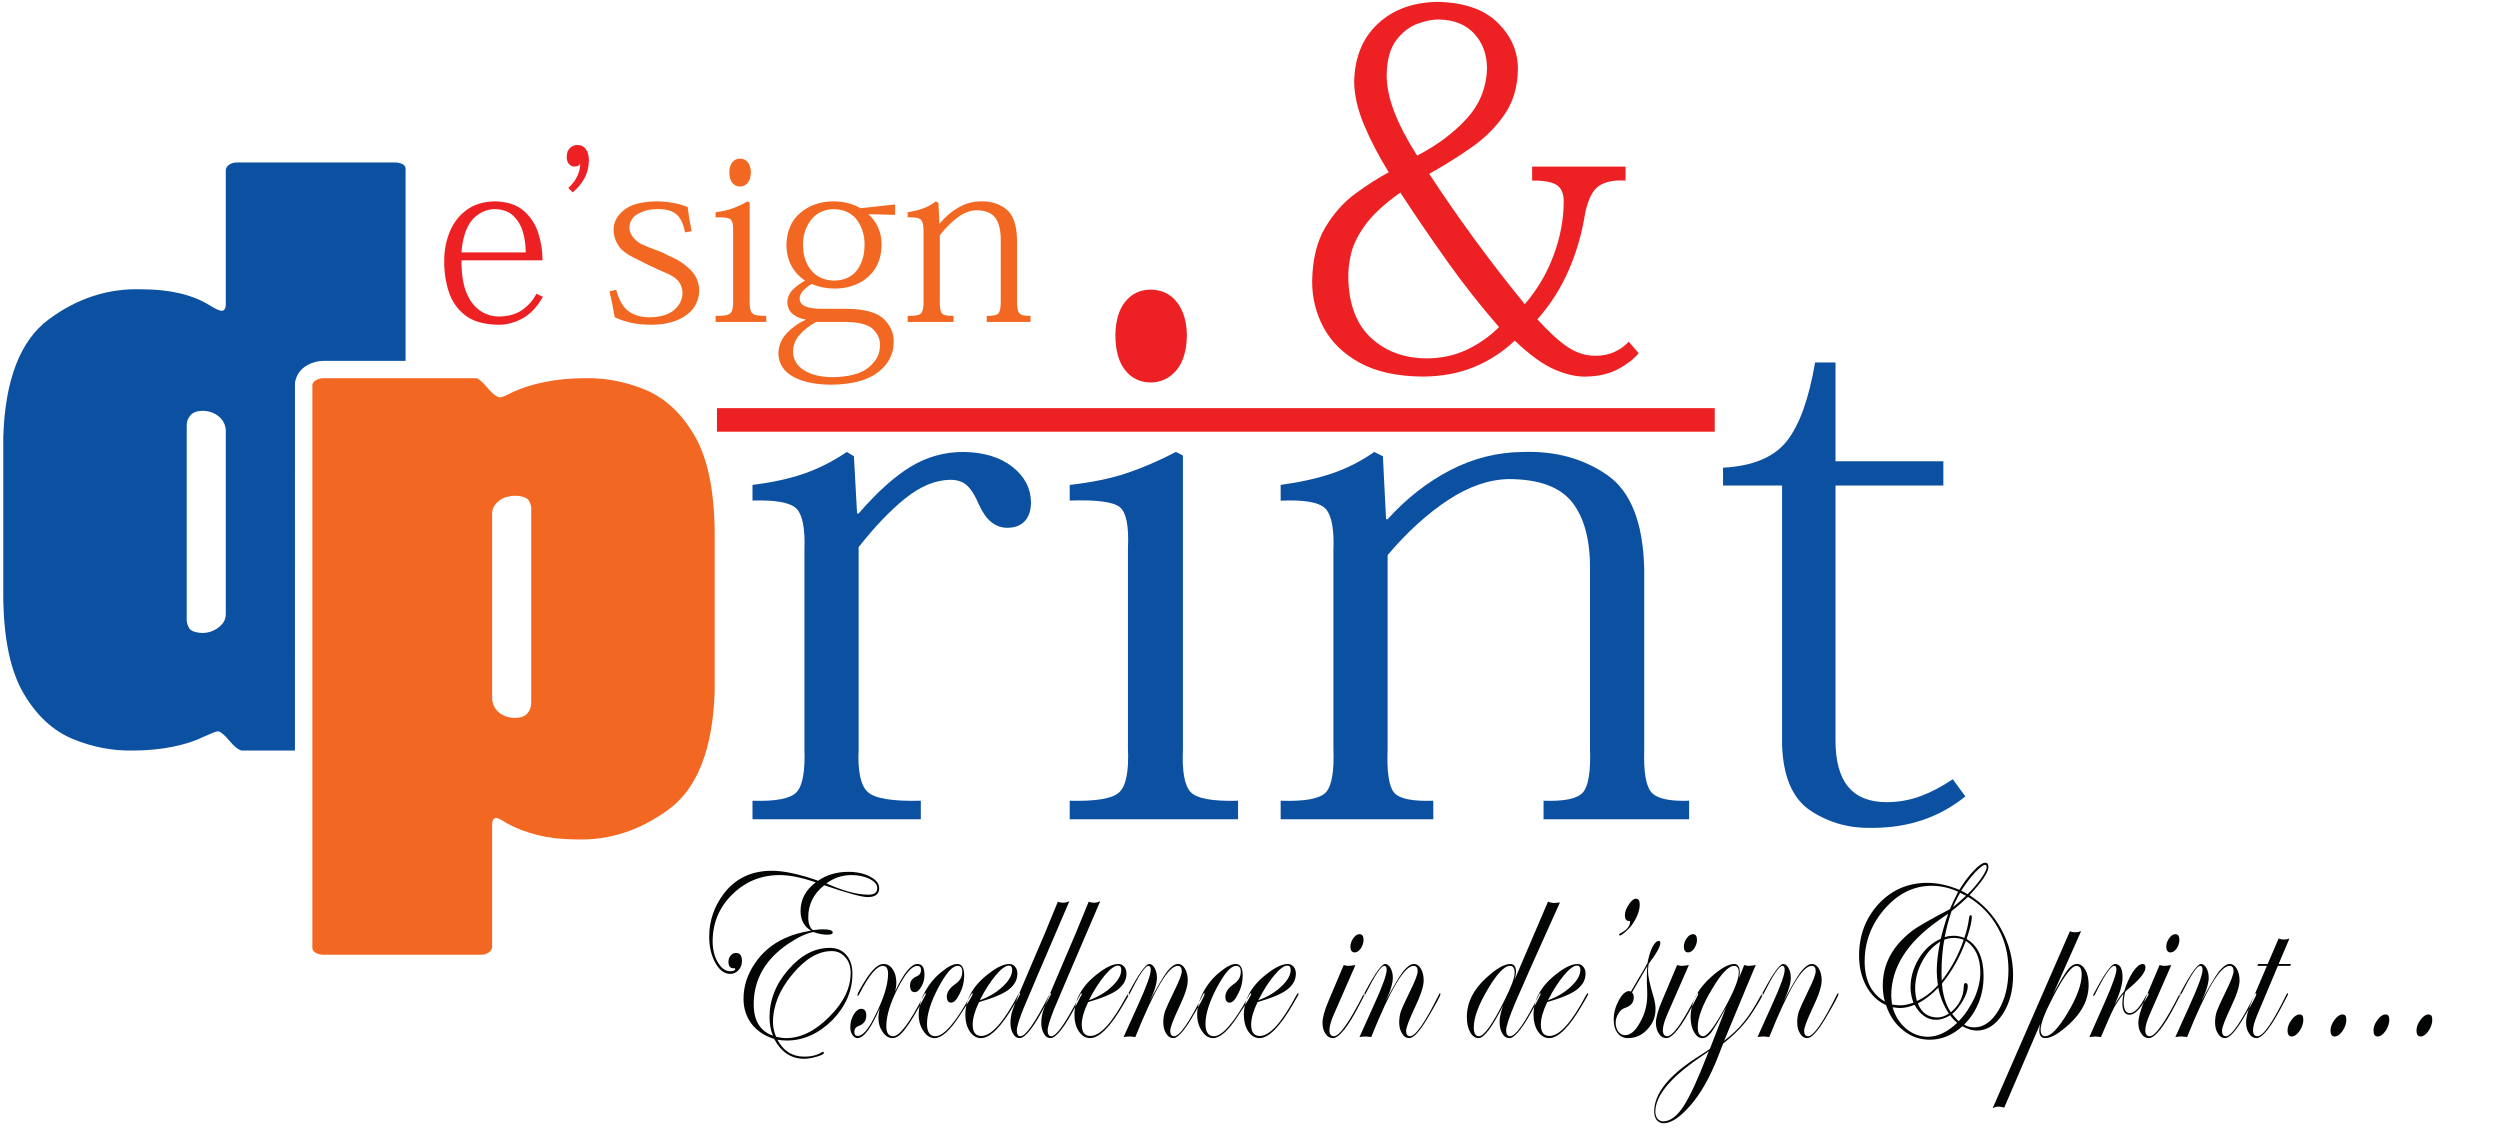
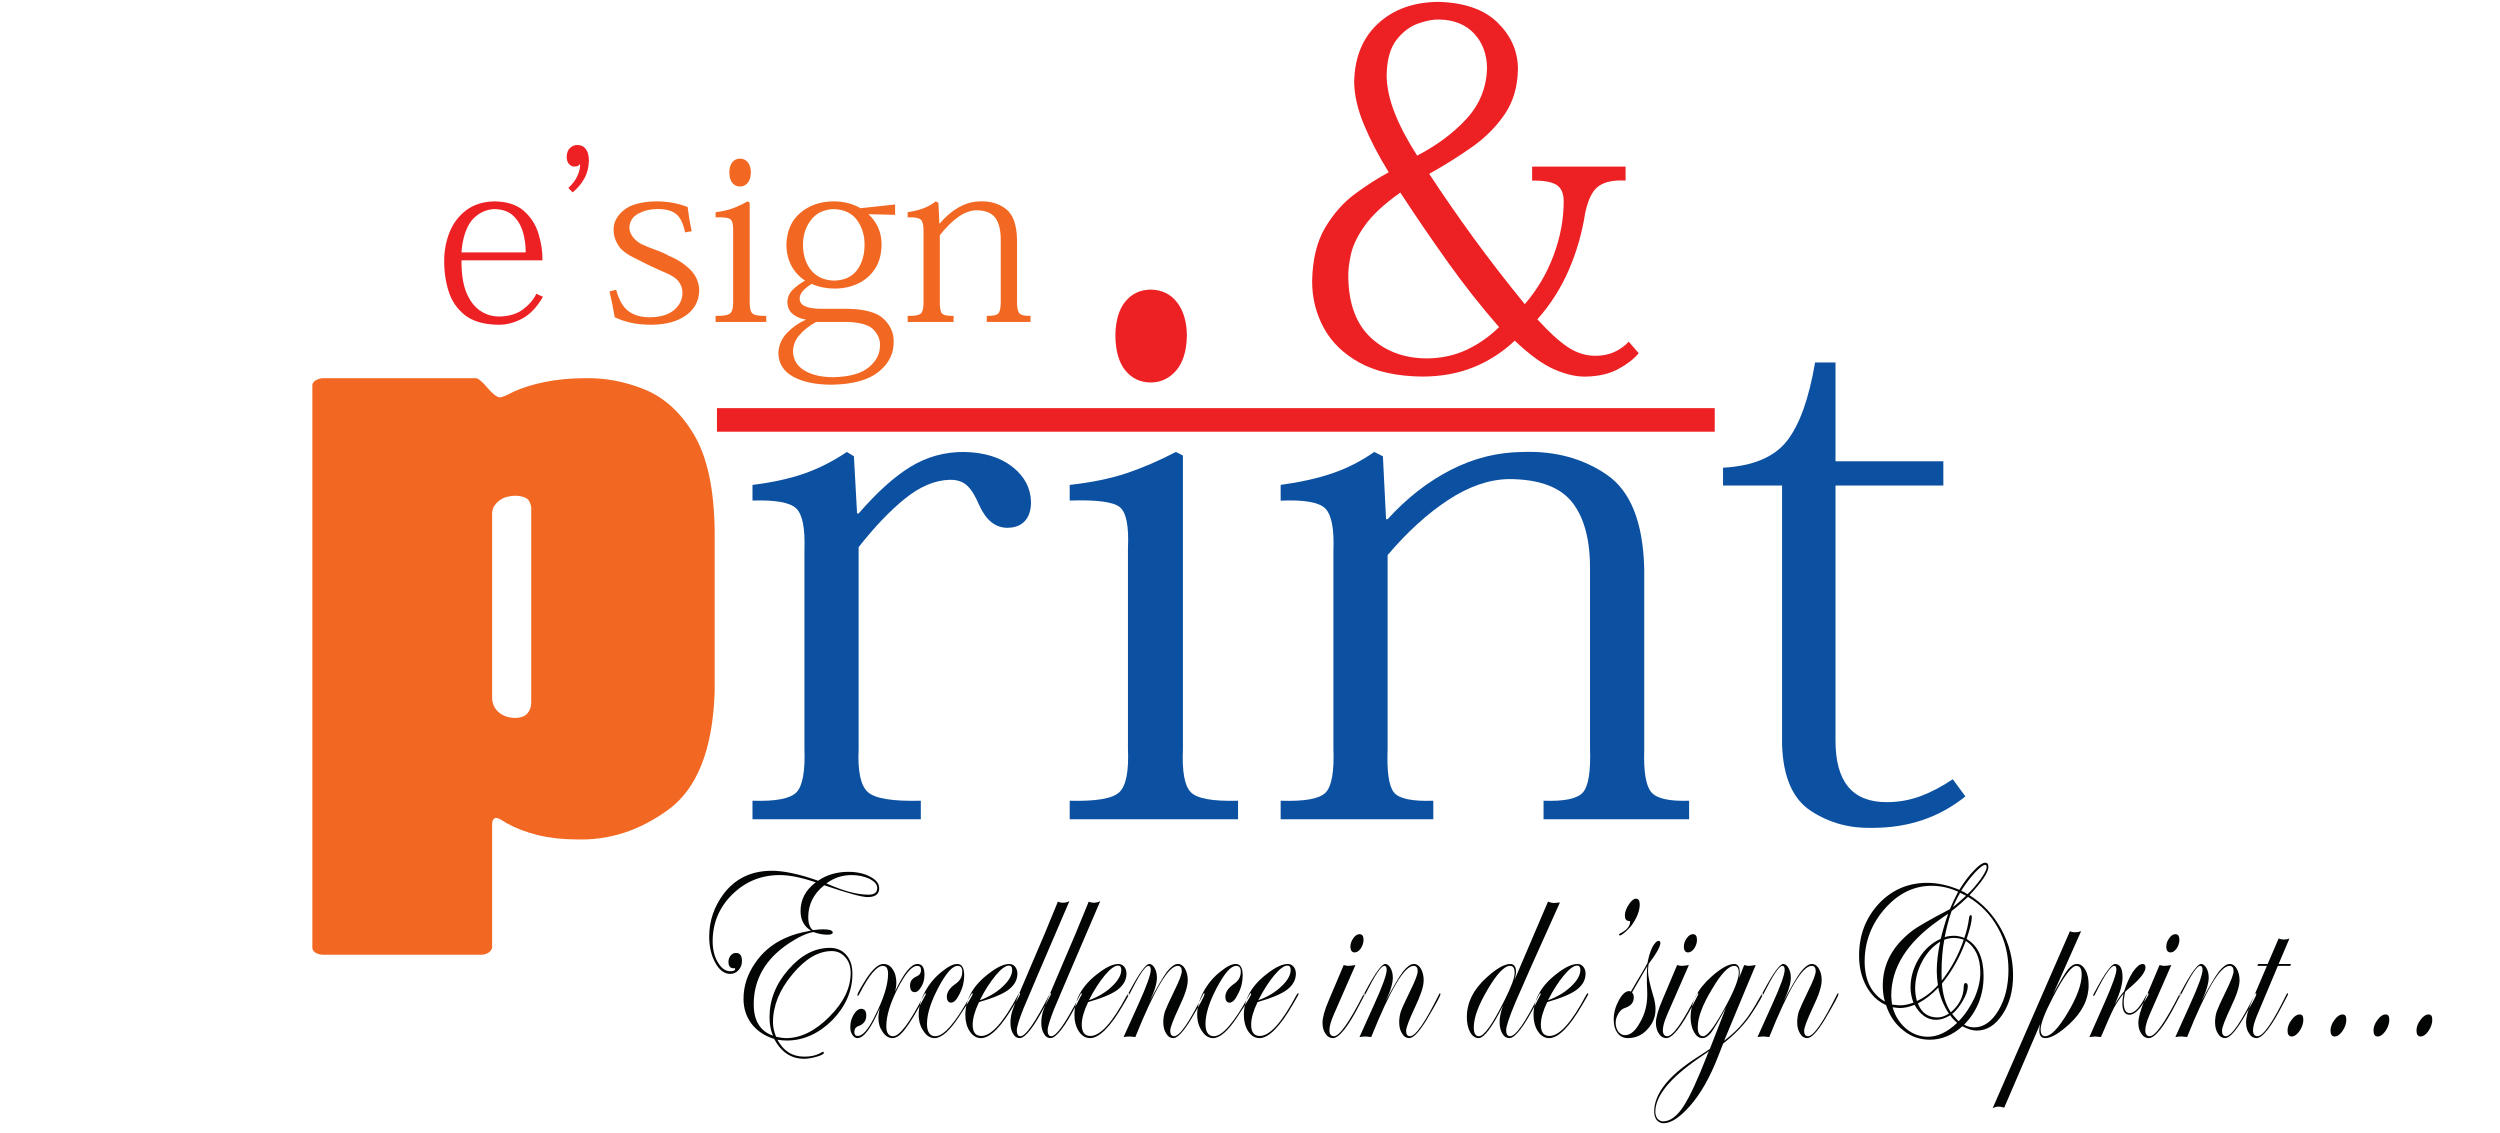
<svg xmlns="http://www.w3.org/2000/svg" version="1.1" width="300.299pt" height="136.116pt" viewBox="38 30 310.299 108.116">
  <g enable-background="new">
    <g id="Layer-1" data-name="Layer 1">
      <clipPath id="cp0">
        <path transform="matrix(1,0,0,-1,0,167.116)" d="M 0 167.116 L 378.299 167.116 L 378.299 0 L 0 0 Z " />
      </clipPath>
      <g clip-path="url(#cp0)">
        <path transform="matrix(1,0,0,-1,78.124,60.673)" d="M 0 0 C -.32 -.008 -.619 -.089 -.906 -.251 C -1.186 -.413 -1.339 -.615 -1.355 -.86 L -1.355 -70.705 C -1.347 -70.948 -1.214 -71.15 -.959 -71.312 C -.704 -71.472 -.385 -71.557 0 -71.563 L 19.604 -71.563 C 19.992 -71.553 20.312 -71.454 20.562 -71.266 C 20.817 -71.078 20.951 -70.857 20.959 -70.608 L 20.959 -55.339 C 20.971 -55.058 21.028 -54.859 21.133 -54.744 C 21.234 -54.629 21.331 -54.572 21.416 -54.576 C 21.558 -54.576 21.728 -54.625 21.926 -54.73 C 22.124 -54.837 22.411 -55.007 22.779 -55.244 C 23.916 -55.871 25.199 -56.36 26.635 -56.712 C 28.071 -57.064 29.652 -57.242 31.388 -57.249 C 35.47 -57.392 39.297 -56.15 42.869 -53.529 C 46.437 -50.903 48.342 -46.037 48.581 -38.929 L 48.581 -18.989 C 48.52 -13.827 47.683 -9.867 46.073 -7.112 C 44.458 -4.353 42.428 -2.466 39.976 -1.444 C 37.529 -.427 35.017 .057 32.444 0 C 30.696 -.008 29.062 -.162 27.541 -.465 C 26.02 -.769 24.685 -1.189 23.536 -1.719 C 23.087 -1.954 22.735 -2.124 22.476 -2.231 C 22.217 -2.336 22.015 -2.387 21.869 -2.387 C 21.457 -2.286 20.959 -1.889 20.376 -1.194 C 19.794 -.498 19.337 -.101 19.001 0 Z M 20.959 -16.784 L 20.959 -16.784 C 20.963 -16.404 21.072 -16.068 21.283 -15.771 C 21.493 -15.474 21.792 -15.211 22.172 -14.972 C 22.338 -14.871 22.577 -14.786 22.893 -14.709 C 23.208 -14.632 23.524 -14.596 23.839 -14.59 C 24.786 -14.632 25.356 -14.859 25.562 -15.271 C 25.769 -15.68 25.85 -16.028 25.81 -16.307 L 25.81 -40.26 C 25.813 -40.798 25.651 -41.249 25.336 -41.609 C 25.017 -41.969 24.519 -42.157 23.839 -42.169 C 22.99 -42.157 22.302 -41.92 21.776 -41.465 C 21.246 -41.01 20.975 -40.417 20.959 -39.689 Z " fill="#f26721" fill-rule="evenodd" />
-         <path transform="matrix(1,0,0,-1,74.608,106.89)" d="M 0 0 L .004 45.525 C .004 45.594 .053 47.003 1.545 47.835 C 2.136 48.17 2.799 48.353 3.479 48.365 L 13.734 48.365 L 13.734 72.232 C 13.726 72.471 13.592 72.657 13.338 72.791 C 13.083 72.924 12.763 72.993 12.375 72.993 L -7.225 72.993 C -7.613 72.985 -7.933 72.884 -8.188 72.696 C -8.443 72.507 -8.572 72.29 -8.584 72.041 L -8.584 55.339 C -8.592 55.056 -8.649 54.857 -8.754 54.74 C -8.855 54.627 -8.953 54.572 -9.038 54.577 C -9.187 54.575 -9.381 54.627 -9.624 54.732 C -9.867 54.837 -10.178 55.007 -10.554 55.242 C -12.698 56.579 -15.518 57.249 -19.009 57.249 C -23.156 57.39 -27.003 56.15 -30.547 53.527 C -34.09 50.903 -35.976 46.035 -36.202 38.927 L -36.202 18.987 C -36.142 13.825 -35.304 9.869 -33.694 7.11 C -32.08 4.353 -30.049 2.464 -27.598 1.446 C -25.15 .427 -22.638 -.055 -20.065 0 C -18.317 .006 -16.687 .16 -15.182 .465 C -13.677 .771 -12.387 1.187 -11.311 1.717 C -10.789 1.954 -10.393 2.126 -10.118 2.231 C -9.842 2.336 -9.632 2.389 -9.491 2.385 C -9.155 2.286 -8.693 1.889 -8.115 1.192 C -7.533 .496 -7.035 .1 -6.622 0 Z M -8.584 16.879 L -8.584 16.879 C -8.597 16.451 -8.722 16.091 -8.96 15.795 C -9.199 15.498 -9.479 15.253 -9.794 15.067 C -10.024 14.921 -10.283 14.806 -10.571 14.719 C -10.858 14.634 -11.153 14.592 -11.46 14.59 C -12.407 14.63 -12.978 14.859 -13.184 15.282 C -13.39 15.702 -13.471 16.074 -13.431 16.402 L -13.431 40.357 C -13.435 40.848 -13.277 41.27 -12.958 41.621 C -12.638 41.971 -12.14 42.153 -11.46 42.169 C -10.68 42.155 -10.008 41.92 -9.454 41.465 C -8.9 41.01 -8.608 40.417 -8.584 39.688 Z " fill="#0c51a1" fill-rule="evenodd" />
        <path transform="matrix(1,0,0,-1,104.568,50.194)" d="M 0 0 C -.332 -.706 -.87 -1.345 -1.622 -1.919 C -2.371 -2.494 -3.37 -2.797 -4.616 -2.83 C -5.368 -2.826 -6.056 -2.648 -6.667 -2.3 C -7.282 -1.948 -7.779 -1.466 -8.171 -.846 C -8.604 -.16 -8.9 .599 -9.062 1.43 C -9.223 2.264 -9.296 3.169 -9.288 4.145 L .765 4.145 C .777 5.245 .611 6.354 .263 7.468 C -.081 8.584 -.684 9.521 -1.545 10.281 C -2.407 11.04 -3.608 11.434 -5.142 11.467 C -6.59 11.442 -7.775 11.074 -8.706 10.364 C -9.636 9.654 -10.324 8.744 -10.769 7.636 C -11.209 6.529 -11.432 5.364 -11.432 4.145 C -11.448 2.815 -11.271 1.545 -10.894 .334 C -10.522 -.876 -9.846 -1.871 -8.872 -2.646 C -7.896 -3.42 -6.517 -3.821 -4.729 -3.849 C -3.766 -3.869 -2.791 -3.623 -1.8 -3.111 C -.805 -2.595 .069 -1.685 .821 -.378 Z M -9.288 5.134 L -9.288 5.134 C -9.228 6.011 -9.086 6.782 -8.867 7.447 C -8.645 8.113 -8.366 8.665 -8.022 9.104 C -7.617 9.573 -7.164 9.921 -6.663 10.154 C -6.161 10.391 -5.667 10.508 -5.17 10.508 C -4.17 10.483 -3.39 10.198 -2.828 9.646 C -2.265 9.094 -1.869 8.408 -1.642 7.591 C -1.42 6.772 -1.311 5.953 -1.319 5.134 Z " fill="#ed2124" fill-rule="evenodd" />
        <path transform="matrix(1,0,0,-1,110.01,34.085)" d="M 0 0 C .004 -.473 -.109 -.964 -.34 -1.478 C -.566 -1.99 -.947 -2.489 -1.469 -2.975 L -.943 -3.529 C -.356 -3.062 .125 -2.496 .501 -1.83 C .877 -1.167 1.072 -.41 1.084 .435 C 1.08 1.038 .955 1.509 .708 1.847 C .457 2.183 .105 2.353 -.352 2.361 C -.704 2.356 -1.007 2.231 -1.267 1.977 C -1.529 1.726 -1.663 1.358 -1.675 .872 C -1.659 .456 -1.554 .15 -1.352 -.042 C -1.153 -.23 -.955 -.325 -.765 -.321 C -.599 -.323 -.445 -.297 -.308 -.249 C -.174 -.2 -.081 -.117 -.028 0 Z " fill="#ed2124" fill-rule="evenodd" />
        <path transform="matrix(1,0,0,-1,113.654,49.902)" d="M 0 0 C .105 -.463 .21 -.958 .324 -1.482 C .433 -2.01 .542 -2.587 .647 -3.209 C 1.266 -3.501 1.938 -3.731 2.662 -3.894 C 3.386 -4.055 4.244 -4.136 5.227 -4.14 C 7.007 -4.124 8.427 -3.733 9.495 -2.971 C 10.563 -2.207 11.109 -1.169 11.137 .148 C 11.097 1.184 10.7 2.058 9.944 2.773 C 9.187 3.489 8.313 4.043 7.318 4.436 C 6.97 4.654 6.448 4.889 5.761 5.136 C 5.065 5.385 4.43 5.647 3.847 5.925 C 3.431 6.178 3.095 6.475 2.848 6.823 C 2.597 7.169 2.472 7.543 2.464 7.939 C 2.512 8.722 2.889 9.299 3.601 9.667 C 4.312 10.037 5.081 10.219 5.906 10.217 C 6.91 10.239 7.682 10.047 8.225 9.634 C 8.771 9.226 9.151 8.453 9.374 7.326 L 10.199 7.47 C 10.065 8.097 9.96 8.657 9.879 9.149 C 9.802 9.643 9.741 10.085 9.697 10.476 C 9.119 10.696 8.512 10.868 7.873 10.99 C 7.237 11.111 6.529 11.172 5.761 11.176 C 3.92 11.135 2.581 10.763 1.74 10.057 C .902 9.351 .49 8.546 .502 7.648 C .506 7.181 .591 6.754 .752 6.37 C .915 5.985 1.125 5.634 1.379 5.312 C 1.812 4.889 2.326 4.531 2.925 4.238 C 3.523 3.942 4.163 3.619 4.847 3.269 C 5.672 2.876 6.388 2.553 6.987 2.3 C 7.585 2.045 8.05 1.766 8.378 1.458 C 8.597 1.228 8.767 .977 8.88 .706 C 8.993 .435 9.05 .13 9.054 -.204 C 9.05 -.993 8.718 -1.685 8.055 -2.275 C 7.387 -2.868 6.408 -3.179 5.113 -3.209 C 4.038 -3.236 3.144 -3.001 2.427 -2.508 C 1.707 -2.016 1.173 -1.114 .821 .205 Z " fill="#f26721" fill-rule="evenodd" />
        <path transform="matrix(1,0,0,-1,129.848,33.42)" d="M 0 0 C -.388 -.002 -.704 -.149 -.947 -.445 C -1.189 -.736 -1.315 -1.163 -1.323 -1.719 C -1.315 -2.29 -1.189 -2.722 -.947 -3.018 C -.704 -3.315 -.388 -3.467 0 -3.467 C .376 -3.467 .696 -3.315 .951 -3.018 C 1.206 -2.722 1.339 -2.29 1.351 -1.719 C 1.347 -1.201 1.222 -.787 .983 -.477 C .744 -.166 .417 -.008 0 0 M .938 -5.307 L .938 -5.307 C .299 -5.671 -.315 -5.96 -.91 -6.177 C -1.505 -6.394 -2.213 -6.551 -3.026 -6.65 L -3.026 -7.29 C -2.022 -7.253 -1.4 -7.342 -1.157 -7.555 C -.914 -7.771 -.813 -8.333 -.85 -9.243 L -.85 -17.387 C -.813 -18.307 -.918 -18.898 -1.169 -19.163 C -1.416 -19.43 -2.035 -19.547 -3.026 -19.517 L -3.026 -20.273 L 3.261 -20.273 L 3.261 -19.517 C 2.314 -19.547 1.723 -19.43 1.493 -19.167 C 1.262 -18.904 1.165 -18.321 1.202 -17.417 L 1.202 -5.455 Z " fill="#f26721" fill-rule="evenodd" />
        <path transform="matrix(1,0,0,-1,149.1,40.4)" d="M 0 0 L 0 1.288 L -4.292 .823 C -4.717 1.078 -5.207 1.28 -5.756 1.434 C -6.311 1.588 -6.938 1.669 -7.642 1.673 C -9.276 1.661 -10.647 1.187 -11.76 .253 C -12.868 -.68 -13.447 -2.005 -13.491 -3.724 C -13.479 -4.707 -13.269 -5.579 -12.86 -6.337 C -12.448 -7.096 -11.885 -7.705 -11.173 -8.162 C -11.776 -8.501 -12.29 -8.882 -12.71 -9.302 C -13.135 -9.725 -13.354 -10.239 -13.374 -10.844 C -13.346 -11.511 -13.103 -12.017 -12.642 -12.361 C -12.181 -12.705 -11.651 -12.919 -11.052 -13 C -11.954 -13.4 -12.747 -13.953 -13.422 -14.661 C -14.098 -15.371 -14.454 -16.208 -14.491 -17.175 C -14.458 -18.461 -13.843 -19.434 -12.646 -20.092 C -11.448 -20.751 -9.851 -21.081 -7.848 -21.083 C -5.267 -21.038 -3.341 -20.512 -2.075 -19.505 C -.805 -18.496 -.174 -17.262 -.178 -15.803 C -.138 -14.748 -.53 -13.807 -1.351 -12.979 C -2.172 -12.146 -3.669 -11.709 -5.85 -11.663 L -9.114 -11.663 C -10 -11.665 -10.676 -11.563 -11.141 -11.361 C -11.61 -11.159 -11.845 -10.84 -11.849 -10.407 C -11.845 -10.071 -11.711 -9.753 -11.453 -9.452 C -11.189 -9.153 -10.821 -8.857 -10.348 -8.568 C -9.883 -8.772 -9.417 -8.918 -8.957 -9.011 C -8.491 -9.104 -8.006 -9.151 -7.496 -9.151 C -6.469 -9.151 -5.518 -8.949 -4.64 -8.546 C -3.766 -8.142 -3.054 -7.537 -2.512 -6.726 C -1.974 -5.917 -1.695 -4.905 -1.679 -3.686 C -1.679 -2.911 -1.825 -2.209 -2.104 -1.58 C -2.387 -.951 -2.792 -.395 -3.321 .087 Z M -7.557 -8.162 L -7.557 -8.162 C -8.771 -8.138 -9.717 -7.716 -10.401 -6.904 C -11.08 -6.088 -11.424 -5.018 -11.437 -3.696 C -11.432 -2.528 -11.104 -1.513 -10.449 -.649 C -9.798 .216 -8.855 .669 -7.613 .714 C -6.323 .669 -5.36 .216 -4.729 -.649 C -4.102 -1.513 -3.787 -2.528 -3.791 -3.696 C -3.791 -4.978 -4.106 -6.034 -4.733 -6.869 C -5.364 -7.701 -6.307 -8.133 -7.557 -8.162 M -6.028 -13.293 L -6.028 -13.293 C -4.349 -13.332 -3.228 -13.655 -2.662 -14.262 C -2.1 -14.871 -1.836 -15.532 -1.881 -16.24 C -1.869 -17.248 -2.326 -18.14 -3.261 -18.918 C -4.191 -19.699 -5.672 -20.109 -7.703 -20.152 C -9.183 -20.144 -10.373 -19.861 -11.278 -19.307 C -12.181 -18.75 -12.646 -17.972 -12.67 -16.972 C -12.662 -16.232 -12.416 -15.565 -11.917 -14.968 C -11.42 -14.372 -10.724 -13.813 -9.818 -13.293 Z " fill="#f26721" fill-rule="evenodd" />
        <path transform="matrix(1,0,0,-1,154.594,41.468)" d="M 0 0 L -.117 2.563 L -.441 2.741 C -.926 2.367 -1.448 2.078 -1.999 1.872 C -2.553 1.665 -3.196 1.507 -3.936 1.398 L -3.936 .757 C -3.054 .799 -2.5 .69 -2.266 .435 C -2.035 .178 -1.934 -.394 -1.966 -1.288 L -1.966 -9.338 C -1.934 -10.281 -2.027 -10.884 -2.257 -11.137 C -2.484 -11.394 -3.042 -11.502 -3.936 -11.468 L -3.936 -12.225 L 1.764 -12.225 L 1.764 -11.468 C .971 -11.501 .481 -11.387 .292 -11.13 C .105 -10.874 .028 -10.285 .057 -9.371 L .057 -1.462 C .785 -.528 1.537 .221 2.31 .779 C 3.086 1.333 3.847 1.621 4.587 1.635 C 5.716 1.631 6.509 1.309 6.962 .672 C 7.415 .033 7.634 -.9 7.618 -2.13 L 7.618 -9.338 C 7.646 -10.271 7.557 -10.866 7.354 -11.126 C 7.152 -11.385 6.659 -11.501 5.882 -11.468 L 5.882 -12.225 L 11.315 -12.225 L 11.315 -11.468 C 10.579 -11.499 10.109 -11.381 9.907 -11.123 C 9.705 -10.863 9.616 -10.289 9.64 -9.397 L 9.64 -2.012 C 9.596 -.131 9.134 1.143 8.249 1.807 C 7.367 2.472 6.323 2.781 5.117 2.741 C 4.171 2.731 3.269 2.486 2.411 2.005 C 1.553 1.523 .769 .856 .057 0 Z " fill="#f26721" fill-rule="evenodd" />
        <path transform="matrix(1,0,0,-1,0,167.116)" d="M 126.988 99.798 L 250.833 99.798 L 250.833 102.725 L 126.988 102.725 Z " fill="#ed2124" fill-rule="evenodd" />
        <path transform="matrix(1,0,0,-1,143.987,70.366)" d="M 0 0 L -.874 .536 C -2.638 -.646 -4.43 -1.551 -6.254 -2.176 C -8.079 -2.801 -10.19 -3.26 -12.589 -3.554 L -12.589 -5.498 C -9.757 -5.405 -7.949 -5.727 -7.168 -6.464 C -6.388 -7.205 -6.044 -8.926 -6.141 -11.633 L -6.141 -36.263 C -6.04 -39.099 -6.368 -40.915 -7.132 -41.708 C -7.893 -42.501 -9.713 -42.849 -12.589 -42.753 L -12.589 -45.054 L 8.305 -45.054 L 8.305 -42.753 C 4.822 -42.843 2.629 -42.487 1.735 -41.686 C .841 -40.887 .457 -39.107 .586 -36.352 L .586 -11.278 C 2.541 -8.791 4.45 -6.786 6.327 -5.265 C 8.204 -3.744 10.069 -2.961 11.922 -2.921 C 12.824 -2.911 13.536 -3.151 14.058 -3.643 C 14.583 -4.134 15.073 -4.931 15.534 -6.032 C 15.975 -7.006 16.489 -7.725 17.076 -8.188 C 17.662 -8.649 18.321 -8.881 19.054 -8.877 C 19.988 -8.872 20.708 -8.594 21.214 -8.044 C 21.724 -7.494 21.979 -6.703 21.982 -5.676 C 21.942 -3.94 21.169 -2.484 19.665 -1.303 C 18.16 -.125 16.161 .487 13.682 .536 C 11.291 .55 9.082 -.055 7.059 -1.282 C 5.037 -2.51 2.88 -4.45 .586 -7.1 L .392 -7.1 Z " fill="#0c51a1" fill-rule="evenodd" />
        <path transform="matrix(1,0,0,-1,180.828,49.68)" d="M 0 0 C -1.294 -.006 -2.342 -.5 -3.147 -1.477 C -3.953 -2.454 -4.365 -3.865 -4.389 -5.714 C -4.365 -7.609 -3.953 -9.051 -3.147 -10.039 C -2.342 -11.025 -1.294 -11.521 0 -11.527 C 1.254 -11.521 2.306 -11.025 3.16 -10.039 C 4.009 -9.051 4.452 -7.609 4.488 -5.714 C 4.47 -3.993 4.065 -2.615 3.269 -1.583 C 2.472 -.552 1.383 -.024 0 0 " fill="#ed2124" fill-rule="evenodd" />
        <path transform="matrix(1,0,0,-1,183.951,69.83)" d="M 0 0 C -2.124 -1.104 -4.171 -1.986 -6.149 -2.646 C -8.127 -3.303 -10.47 -3.787 -13.18 -4.09 L -13.18 -6.034 C -9.847 -5.92 -7.771 -6.192 -6.966 -6.847 C -6.157 -7.498 -5.817 -9.213 -5.951 -11.993 L -5.951 -36.799 C -5.826 -39.596 -6.173 -41.401 -6.999 -42.212 C -7.828 -43.021 -9.887 -43.381 -13.18 -43.29 L -13.18 -45.59 L 7.716 -45.59 L 7.716 -43.29 C 4.567 -43.379 2.607 -43.023 1.84 -42.222 C 1.072 -41.423 .752 -39.643 .874 -36.888 L .874 -.443 Z " fill="#0c51a1" fill-rule="evenodd" />
        <path transform="matrix(1,0,0,-1,210.036,78.177)" d="M 0 0 L -.39 7.812 L -1.464 8.348 C -3.086 7.209 -4.816 6.329 -6.646 5.702 C -8.479 5.077 -10.623 4.596 -13.081 4.258 L -13.081 2.302 C -10.158 2.431 -8.309 2.107 -7.537 1.325 C -6.762 .542 -6.428 -1.206 -6.533 -3.92 L -6.533 -28.453 C -6.424 -31.328 -6.746 -33.156 -7.5 -33.931 C -8.254 -34.708 -10.115 -35.043 -13.081 -34.942 L -13.081 -37.242 L 5.864 -37.242 L 5.864 -34.942 C 3.232 -35.037 1.602 -34.691 .977 -33.909 C .35 -33.125 .087 -31.336 .194 -28.541 L .194 -4.454 C 2.611 -1.606 5.107 .667 7.684 2.369 C 10.261 4.065 12.782 4.937 15.247 4.98 C 19.003 4.968 21.635 3.993 23.142 2.047 C 24.648 .101 25.373 -2.743 25.316 -6.489 L 25.316 -28.451 C 25.413 -31.287 25.122 -33.104 24.45 -33.896 C 23.775 -34.689 22.141 -35.037 19.549 -34.942 L 19.549 -37.242 L 37.616 -37.242 L 37.616 -34.942 C 35.161 -35.029 33.597 -34.677 32.925 -33.884 C 32.252 -33.095 31.96 -31.344 32.045 -28.629 L 32.045 -6.133 C 31.902 -.396 30.361 3.483 27.422 5.506 C 24.485 7.53 21.014 8.479 17.007 8.348 C 13.864 8.321 10.866 7.577 8.014 6.108 C 5.164 4.64 2.557 2.605 .194 0 Z " fill="#0c51a1" fill-rule="evenodd" />
        <path transform="matrix(1,0,0,-1,259.191,73.997)" d="M 0 0 L 0 -32.187 C .131 -36.192 1.331 -38.933 3.598 -40.403 C 5.864 -41.876 8.406 -42.571 11.222 -42.491 C 13.42 -42.492 15.478 -42.175 17.391 -41.536 C 19.309 -40.896 21.094 -39.914 22.753 -38.589 L 21.189 -36.455 C 19.792 -37.39 18.437 -38.097 17.124 -38.577 C 15.811 -39.056 14.43 -39.299 12.981 -39.299 C 10.837 -39.299 9.241 -38.655 8.196 -37.377 C 7.148 -36.097 6.628 -34.189 6.632 -31.653 L 6.632 0 L 20.017 0 L 20.017 3.012 L 6.632 3.012 L 6.632 15.277 L 4.096 15.277 C 3.329 10.761 2.158 7.504 .584 5.512 C -.991 3.518 -3.629 2.417 -7.329 2.213 L -7.329 0 Z " fill="#0c51a1" fill-rule="evenodd" />
        <path transform="matrix(1,0,0,-1,239.767,34.41)" d="M 0 0 L -11.6 0 L -11.6 -1.738 C -10.208 -1.715 -9.205 -1.889 -8.588 -2.264 C -7.973 -2.638 -7.672 -3.346 -7.682 -4.389 C -7.692 -6.598 -8.113 -8.819 -8.948 -11.05 C -9.782 -13.281 -10.969 -15.291 -12.512 -17.078 C -14.788 -14.291 -16.91 -11.545 -18.879 -8.843 C -20.848 -6.137 -22.68 -3.489 -24.373 -.9 C -22.512 .135 -20.75 1.24 -19.082 2.411 C -17.417 3.584 -16.056 4.947 -15 6.503 C -13.942 8.058 -13.396 9.925 -13.362 12.106 C -13.366 14.294 -14.201 16.21 -15.868 17.852 C -17.532 19.499 -20 20.36 -23.263 20.445 C -26.352 20.409 -28.85 19.5 -30.753 17.725 C -32.656 15.947 -33.633 13.536 -33.69 10.487 C -33.662 8.823 -33.247 7.037 -32.444 5.133 C -31.645 3.226 -30.627 1.278 -29.396 -.708 C -30.722 -1.414 -32.114 -2.306 -33.568 -3.376 C -35.025 -4.45 -36.265 -5.854 -37.292 -7.585 C -38.322 -9.321 -38.858 -11.535 -38.904 -14.228 C -38.91 -16.291 -38.435 -18.214 -37.472 -20.002 C -36.509 -21.789 -35.019 -23.237 -32.998 -24.35 C -30.977 -25.459 -28.386 -26.032 -25.221 -26.064 C -22.878 -26.057 -20.763 -25.67 -18.872 -24.904 C -16.98 -24.137 -15.275 -23.039 -13.752 -21.606 C -11.903 -23.378 -10.251 -24.572 -8.802 -25.193 C -7.352 -25.814 -6.045 -26.105 -4.885 -26.064 C -3.317 -26.028 -1.988 -25.715 -.896 -25.122 C .199 -24.529 1.04 -23.876 1.628 -23.162 L .391 -21.738 C -.129 -22.292 -.732 -22.721 -1.416 -23.022 C -2.1 -23.328 -2.864 -23.479 -3.711 -23.484 C -4.945 -23.49 -6.108 -23.124 -7.205 -22.383 C -8.301 -21.645 -9.547 -20.502 -10.947 -18.955 C -9.32 -17.126 -8.022 -15.087 -7.049 -12.838 C -6.078 -10.589 -5.398 -8.227 -5.014 -5.75 C -4.642 -4.023 -4.067 -2.9 -3.287 -2.385 C -2.51 -1.869 -1.414 -1.655 0 -1.738 Z M -23.133 18.255 L -23.133 18.255 C -21.289 18.212 -19.842 17.634 -18.797 16.507 C -17.751 15.382 -17.219 13.957 -17.199 12.233 C -17.259 9.82 -18.101 7.725 -19.727 5.949 C -21.351 4.171 -23.4 2.644 -25.874 1.359 C -27.144 3.355 -28.093 5.174 -28.718 6.812 C -29.345 8.455 -29.657 9.98 -29.657 11.392 C -29.614 13.293 -29.206 14.737 -28.429 15.732 C -27.654 16.728 -26.762 17.401 -25.752 17.755 C -24.746 18.111 -23.872 18.277 -23.133 18.255 M -34.414 -13.843 L -34.414 -13.843 C -34.446 -12.974 -34.339 -11.984 -34.088 -10.874 C -33.839 -9.764 -33.253 -8.562 -32.329 -7.271 C -31.404 -5.983 -29.948 -4.632 -27.959 -3.225 C -26.107 -6.064 -24.169 -8.902 -22.148 -11.744 C -20.125 -14.59 -17.978 -17.316 -15.704 -19.924 C -16.905 -21.105 -18.247 -22.043 -19.727 -22.739 C -21.208 -23.435 -22.842 -23.791 -24.632 -23.809 C -27.437 -23.801 -29.751 -22.958 -31.578 -21.275 C -33.404 -19.594 -34.349 -17.116 -34.414 -13.843 " fill="#ed2124" fill-rule="evenodd" />
        <path transform="matrix(1,0,0,-1,147.126,123.98)" d="M 0 0 C 0 -.734 -.481 -1.1 -1.436 -1.1 C -1.808 -1.1 -2.439 -.979 -3.337 -.728 C -4.235 -.485 -5.396 -.117 -6.82 .369 C -7.476 -.149 -7.974 -.74 -8.305 -1.406 C -8.637 -2.067 -8.807 -2.799 -8.807 -3.6 C -8.807 -4.369 -8.613 -4.901 -8.232 -5.202 C -7.953 -5.166 -7.714 -5.139 -7.5 -5.123 C -7.29 -5.105 -7.116 -5.101 -6.986 -5.101 C -6.173 -5.101 -5.765 -5.234 -5.765 -5.501 C -5.765 -5.584 -5.817 -5.651 -5.926 -5.696 C -6.036 -5.744 -6.198 -5.768 -6.412 -5.768 C -6.687 -5.768 -6.97 -5.74 -7.262 -5.689 C -7.553 -5.635 -7.86 -5.55 -8.184 -5.435 C -9.045 -5.603 -10.049 -6.068 -11.198 -6.834 C -12.654 -7.801 -13.75 -8.918 -14.479 -10.178 C -15.207 -11.446 -15.575 -12.852 -15.575 -14.401 C -15.575 -15.42 -15.376 -16.252 -14.98 -16.903 C -14.58 -17.553 -13.985 -18.018 -13.184 -18.303 C -13.471 -17.638 -13.613 -16.869 -13.613 -16.003 C -13.613 -14.936 -13.423 -13.908 -13.03 -12.925 C -12.646 -11.941 -12.059 -11.003 -11.271 -10.101 C -10.494 -9.201 -9.672 -8.523 -8.811 -8.074 C -7.953 -7.623 -7.059 -7.401 -6.125 -7.401 C -5.696 -7.401 -5.312 -7.474 -4.972 -7.623 C -4.64 -7.767 -4.345 -7.985 -4.094 -8.269 C -3.827 -8.568 -3.637 -8.912 -3.511 -9.302 C -3.386 -9.69 -3.325 -10.133 -3.325 -10.635 C -3.325 -11.685 -3.536 -12.69 -3.952 -13.653 C -4.369 -14.614 -4.988 -15.518 -5.813 -16.369 C -6.65 -17.203 -7.541 -17.836 -8.487 -18.259 C -9.426 -18.685 -10.421 -18.904 -11.46 -18.904 C -11.675 -18.904 -11.877 -18.892 -12.076 -18.876 C -12.266 -18.859 -12.452 -18.835 -12.634 -18.803 C -12.262 -19.502 -11.8 -20.024 -11.25 -20.375 C -10.696 -20.724 -10.049 -20.902 -9.309 -20.902 C -8.852 -20.902 -8.438 -20.854 -8.066 -20.758 C -7.694 -20.66 -7.371 -20.52 -7.083 -20.335 L -6.938 -20.304 C -6.914 -20.32 -6.894 -20.335 -6.885 -20.358 C -6.869 -20.375 -6.869 -20.402 -6.869 -20.437 C -6.869 -20.504 -6.938 -20.575 -7.083 -20.66 C -7.225 -20.736 -7.439 -20.819 -7.731 -20.902 C -8.014 -20.987 -8.289 -21.052 -8.552 -21.096 C -8.815 -21.149 -9.066 -21.169 -9.309 -21.169 C -10.122 -21.169 -10.837 -20.965 -11.46 -20.548 C -12.083 -20.136 -12.609 -19.519 -13.038 -18.702 C -13.637 -18.52 -14.167 -18.269 -14.632 -17.958 C -15.102 -17.642 -15.502 -17.27 -15.838 -16.836 C -16.509 -15.935 -16.841 -14.903 -16.841 -13.736 C -16.841 -12.953 -16.724 -12.19 -16.489 -11.457 C -16.25 -10.724 -15.898 -10.018 -15.433 -9.336 C -14.964 -8.632 -14.418 -8.022 -13.795 -7.506 C -13.176 -6.984 -12.476 -6.551 -11.699 -6.201 C -11.234 -5.983 -10.729 -5.801 -10.19 -5.645 C -9.652 -5.495 -9.078 -5.368 -8.471 -5.267 C -8.9 -5 -9.224 -4.668 -9.438 -4.262 C -9.652 -3.861 -9.762 -3.384 -9.762 -2.833 C -9.762 -2.117 -9.608 -1.468 -9.292 -.872 C -8.981 -.283 -8.507 .251 -7.873 .732 C -8.771 1.034 -9.596 1.263 -10.34 1.412 C -11.088 1.562 -11.76 1.633 -12.347 1.633 C -14.64 1.633 -16.603 .834 -18.232 -.768 C -19.046 -1.565 -19.652 -2.451 -20.061 -3.422 C -20.466 -4.389 -20.672 -5.451 -20.672 -6.602 C -20.672 -7.102 -20.615 -7.573 -20.506 -8.014 C -20.401 -8.451 -20.239 -8.851 -20.024 -9.201 C -19.81 -9.567 -19.576 -9.84 -19.325 -10.024 C -19.066 -10.206 -18.791 -10.303 -18.496 -10.303 C -18.289 -10.303 -18.135 -10.279 -18.03 -10.23 C -17.925 -10.186 -17.873 -10.117 -17.873 -10.037 C -17.873 -9.935 -17.945 -9.901 -18.087 -9.935 C -18.289 -9.935 -18.447 -9.866 -18.548 -9.735 C -18.657 -9.602 -18.71 -9.401 -18.71 -9.134 C -18.71 -8.984 -18.686 -8.847 -18.641 -8.713 C -18.593 -8.584 -18.528 -8.467 -18.447 -8.368 C -18.35 -8.252 -18.245 -8.167 -18.14 -8.111 C -18.026 -8.063 -17.909 -8.034 -17.775 -8.034 C -17.524 -8.034 -17.338 -8.117 -17.217 -8.285 C -17.096 -8.451 -17.035 -8.701 -17.035 -9.035 C -17.035 -9.251 -17.071 -9.458 -17.14 -9.652 C -17.213 -9.846 -17.322 -10.018 -17.464 -10.168 C -17.597 -10.317 -17.751 -10.435 -17.925 -10.514 C -18.099 -10.595 -18.289 -10.635 -18.496 -10.635 C -18.852 -10.635 -19.187 -10.518 -19.495 -10.291 C -19.806 -10.057 -20.085 -9.719 -20.336 -9.268 C -20.587 -8.819 -20.777 -8.317 -20.907 -7.775 C -21.036 -7.223 -21.101 -6.634 -21.101 -6.001 C -21.101 -4.067 -20.502 -2.302 -19.309 -.7 C -18.588 .251 -17.731 .967 -16.736 1.444 C -15.736 1.928 -14.596 2.167 -13.301 2.167 C -12.585 2.167 -11.748 2.068 -10.793 1.861 C -9.838 1.661 -8.771 1.352 -7.585 .933 C -7.047 1.299 -6.46 1.578 -5.83 1.762 C -5.202 1.946 -4.535 2.035 -3.827 2.035 C -3.301 2.035 -2.812 1.982 -2.362 1.883 C -1.905 1.784 -1.497 1.633 -1.125 1.434 C -.744 1.234 -.461 1.016 -.275 .777 C -.093 .544 0 .284 0 0 M -.243 .033 C -.243 .251 -.324 .449 -.485 .639 C -.647 .821 -.886 1 -1.197 1.166 C -1.521 1.317 -1.869 1.434 -2.237 1.511 C -2.609 1.594 -3.001 1.633 -3.422 1.633 C -3.997 1.633 -4.543 1.55 -5.061 1.38 C -5.579 1.21 -6.076 .951 -6.558 .599 C -5.514 .134 -4.563 -.218 -3.698 -.451 C -2.832 -.683 -2.047 -.801 -1.343 -.801 C -.971 -.801 -.696 -.734 -.51 -.594 C -.332 -.461 -.243 -.25 -.243 .033 M -3.544 -10.501 C -3.544 -10.117 -3.601 -9.761 -3.706 -9.434 C -3.819 -9.106 -3.985 -8.819 -4.211 -8.568 C -4.426 -8.317 -4.676 -8.129 -4.956 -7.996 C -5.239 -7.868 -5.55 -7.801 -5.886 -7.801 C -6.724 -7.801 -7.549 -8.042 -8.366 -8.523 C -9.179 -9.007 -9.988 -9.735 -10.789 -10.702 C -11.59 -11.668 -12.189 -12.646 -12.589 -13.628 C -12.981 -14.62 -13.184 -15.619 -13.184 -16.636 C -13.184 -16.938 -13.151 -17.229 -13.091 -17.524 C -13.026 -17.82 -12.933 -18.119 -12.8 -18.435 C -12.573 -18.487 -12.359 -18.523 -12.148 -18.558 C -11.946 -18.586 -11.748 -18.605 -11.558 -18.605 C -10.635 -18.605 -9.725 -18.38 -8.827 -17.929 C -7.933 -17.486 -7.047 -16.82 -6.173 -15.935 C -5.287 -15.053 -4.632 -14.159 -4.191 -13.256 C -3.758 -12.35 -3.544 -11.436 -3.544 -10.501 M 5.789 -13.135 C 5.789 -13.135 5.785 -13.147 5.773 -13.164 C 5.765 -13.186 5.752 -13.22 5.74 -13.269 L 5.595 -13.536 C 5.093 -14.486 4.648 -15.285 4.252 -15.943 C 3.859 -16.59 3.516 -17.104 3.228 -17.468 C 2.941 -17.852 2.666 -18.135 2.403 -18.325 C 2.14 -18.507 1.889 -18.605 1.65 -18.605 C 1.424 -18.605 1.206 -18.54 1.003 -18.418 C .801 -18.297 .607 -18.103 .429 -17.836 C .251 -17.585 .117 -17.318 .032 -17.031 C -.053 -16.748 -.097 -16.436 -.097 -16.103 C -.097 -15.953 -.085 -15.774 -.057 -15.575 C -.032 -15.368 .012 -15.135 .073 -14.871 C -.457 -16.121 -.951 -17.053 -1.416 -17.674 C -1.877 -18.293 -2.31 -18.605 -2.707 -18.605 C -2.824 -18.605 -2.937 -18.57 -3.042 -18.503 C -3.147 -18.435 -3.24 -18.337 -3.325 -18.204 C -3.422 -18.07 -3.491 -17.918 -3.532 -17.759 C -3.572 -17.591 -3.588 -17.419 -3.588 -17.235 C -3.588 -16.952 -3.556 -16.687 -3.483 -16.424 C -3.41 -16.169 -3.301 -15.918 -3.16 -15.667 C -2.872 -15.202 -2.561 -14.967 -2.225 -14.967 C -2.022 -14.967 -1.869 -15.037 -1.764 -15.174 C -1.655 -15.308 -1.606 -15.518 -1.606 -15.801 C -1.606 -16.121 -1.683 -16.386 -1.841 -16.602 C -1.999 -16.82 -2.237 -16.986 -2.561 -17.104 C -2.743 -17.168 -2.872 -17.265 -2.961 -17.379 C -3.042 -17.502 -3.086 -17.651 -3.086 -17.836 C -3.086 -18.167 -2.945 -18.337 -2.658 -18.337 C -2.371 -18.337 -2.059 -18.153 -1.728 -17.787 C -1.392 -17.419 -1.04 -16.869 -.671 -16.137 C -.073 -14.986 .368 -13.952 .664 -13.034 C .955 -12.12 1.1 -11.319 1.1 -10.635 C 1.1 -9.967 .882 -9.636 .453 -9.636 C .081 -9.636 -.34 -9.919 -.817 -10.479 C -1.294 -11.045 -1.82 -11.885 -2.395 -13.001 C -2.452 -13.119 -2.504 -13.208 -2.553 -13.275 C -2.597 -13.335 -2.634 -13.37 -2.658 -13.37 C -2.67 -13.351 -2.682 -13.335 -2.69 -13.317 C -2.698 -13.301 -2.707 -13.285 -2.707 -13.269 C -2.707 -13.068 -2.322 -12.369 -1.558 -11.169 C -1.161 -10.584 -.793 -10.146 -.453 -9.846 C -.109 -9.551 .214 -9.401 .526 -9.401 C .752 -9.401 .967 -9.452 1.161 -9.557 C 1.359 -9.668 1.529 -9.834 1.675 -10.068 C 1.829 -10.285 1.946 -10.534 2.015 -10.813 C 2.091 -11.096 2.128 -11.402 2.128 -11.735 C 2.128 -11.901 2.116 -12.075 2.087 -12.257 C 2.063 -12.439 2.019 -12.635 1.958 -12.836 C 2.5 -11.685 3.001 -10.825 3.463 -10.257 C 3.928 -9.685 4.353 -9.401 4.737 -9.401 C 5.033 -9.401 5.259 -9.513 5.4 -9.729 C 5.55 -9.951 5.619 -10.285 5.619 -10.736 C 5.619 -11.003 5.586 -11.258 5.53 -11.507 C 5.465 -11.751 5.368 -11.986 5.239 -12.201 C 5.105 -12.435 4.976 -12.607 4.838 -12.725 C 4.701 -12.842 4.555 -12.9 4.401 -12.9 C 4.211 -12.9 4.065 -12.83 3.969 -12.686 C 3.875 -12.54 3.827 -12.334 3.827 -12.067 C 3.827 -11.8 3.9 -11.573 4.037 -11.392 C 4.183 -11.201 4.389 -11.052 4.665 -10.934 C 4.842 -10.852 4.976 -10.752 5.061 -10.623 C 5.146 -10.501 5.19 -10.352 5.19 -10.168 C 5.19 -9.983 5.154 -9.85 5.077 -9.761 C 5 -9.68 4.879 -9.636 4.713 -9.636 C 4.389 -9.636 4.025 -9.866 3.617 -10.335 C 3.216 -10.801 2.775 -11.501 2.294 -12.435 C 1.829 -13.351 1.477 -14.203 1.238 -14.986 C 1.003 -15.769 .882 -16.484 .882 -17.136 C .882 -17.536 .955 -17.842 1.096 -18.054 C 1.238 -18.265 1.444 -18.37 1.723 -18.37 C 2.128 -18.37 2.642 -17.953 3.269 -17.124 C 3.892 -16.291 4.628 -15.053 5.478 -13.402 C 5.538 -13.285 5.586 -13.196 5.631 -13.129 C 5.676 -13.068 5.704 -13.034 5.716 -13.034 C 5.765 -13.034 5.789 -13.068 5.789 -13.135 M 11.602 -13.135 C 11.602 -13.204 11.464 -13.469 11.189 -13.924 C 10.915 -14.385 10.502 -15.037 9.952 -15.87 C 9.353 -16.786 8.799 -17.468 8.285 -17.925 C 7.775 -18.374 7.306 -18.605 6.889 -18.605 C 6.614 -18.605 6.363 -18.536 6.133 -18.392 C 5.902 -18.252 5.692 -18.036 5.502 -17.735 C 5.299 -17.451 5.146 -17.136 5.049 -16.792 C 4.952 -16.44 4.903 -16.068 4.903 -15.667 C 4.903 -15.202 4.972 -14.735 5.101 -14.264 C 5.235 -13.796 5.429 -13.317 5.692 -12.836 C 5.967 -12.334 6.278 -11.873 6.634 -11.457 C 6.986 -11.035 7.391 -10.651 7.844 -10.303 C 8.216 -10.002 8.556 -9.773 8.868 -9.624 C 9.175 -9.474 9.45 -9.401 9.688 -9.401 C 9.976 -9.401 10.19 -9.519 10.332 -9.757 C 10.478 -9.992 10.55 -10.352 10.55 -10.833 C 10.55 -11.201 10.506 -11.573 10.417 -11.952 C 10.328 -12.33 10.19 -12.702 10 -13.068 C 9.818 -13.451 9.64 -13.736 9.462 -13.924 C 9.28 -14.106 9.102 -14.203 8.92 -14.203 C 8.754 -14.203 8.621 -14.134 8.536 -14.009 C 8.443 -13.885 8.394 -13.702 8.394 -13.469 C 8.394 -12.9 8.754 -12.369 9.474 -11.869 C 9.745 -11.685 9.956 -11.468 10.097 -11.217 C 10.239 -10.967 10.308 -10.684 10.308 -10.368 C 10.308 -10.117 10.259 -9.935 10.166 -9.812 C 10.069 -9.696 9.927 -9.636 9.733 -9.636 C 9.414 -9.636 9.054 -9.858 8.653 -10.308 C 8.261 -10.756 7.82 -11.436 7.342 -12.334 C 6.877 -13.22 6.525 -14.035 6.287 -14.786 C 6.052 -15.536 5.931 -16.218 5.931 -16.836 C 5.931 -17.336 6.02 -17.718 6.193 -17.975 C 6.372 -18.236 6.626 -18.37 6.962 -18.37 C 7.5 -18.37 8.131 -17.947 8.863 -17.096 C 9.592 -16.252 10.417 -14.986 11.339 -13.301 C 11.388 -13.22 11.428 -13.151 11.464 -13.107 C 11.501 -13.058 11.529 -13.034 11.554 -13.034 C 11.566 -13.034 11.578 -13.042 11.586 -13.058 C 11.598 -13.074 11.602 -13.103 11.602 -13.135 M 17.484 -13.135 C 17.484 -13.151 17.472 -13.196 17.436 -13.263 C 17.399 -13.335 17.343 -13.435 17.27 -13.568 L 16.768 -14.436 C 15.967 -15.819 15.219 -16.857 14.527 -17.557 C 13.839 -18.252 13.204 -18.605 12.63 -18.605 C 12.354 -18.605 12.104 -18.536 11.873 -18.398 C 11.646 -18.265 11.432 -18.054 11.242 -17.769 C 11.064 -17.502 10.927 -17.197 10.83 -16.853 C 10.74 -16.507 10.692 -16.137 10.692 -15.736 C 10.692 -14.753 10.939 -13.829 11.428 -12.963 C 11.917 -12.102 12.654 -11.302 13.637 -10.568 C 14.151 -10.168 14.616 -9.875 15.033 -9.685 C 15.454 -9.496 15.826 -9.401 16.145 -9.401 C 16.279 -9.401 16.404 -9.429 16.525 -9.478 C 16.647 -9.535 16.756 -9.618 16.865 -9.735 C 16.958 -9.85 17.031 -9.983 17.08 -10.129 C 17.128 -10.279 17.152 -10.435 17.152 -10.603 C 17.152 -10.987 17.06 -11.341 16.881 -11.674 C 16.695 -12.006 16.42 -12.318 16.052 -12.601 C 15.692 -12.868 15.21 -13.129 14.6 -13.38 C 13.989 -13.637 13.253 -13.885 12.391 -14.134 C 11.865 -15.234 11.602 -16.169 11.602 -16.938 C 11.602 -17.868 11.962 -18.337 12.678 -18.337 C 13.301 -18.337 13.989 -17.913 14.741 -17.069 C 15.498 -16.226 16.315 -14.967 17.201 -13.301 C 17.246 -13.22 17.29 -13.151 17.326 -13.107 C 17.367 -13.058 17.403 -13.034 17.439 -13.034 C 17.452 -13.034 17.464 -13.042 17.472 -13.058 C 17.484 -13.074 17.484 -13.103 17.484 -13.135 M 16.505 -10.133 C 16.505 -9.951 16.469 -9.818 16.4 -9.729 C 16.331 -9.646 16.23 -9.602 16.101 -9.602 C 15.895 -9.602 15.656 -9.7 15.385 -9.901 C 15.109 -10.101 14.806 -10.4 14.47 -10.801 C 14.139 -11.201 13.803 -11.659 13.471 -12.174 C 13.135 -12.69 12.808 -13.269 12.488 -13.901 C 13.046 -13.702 13.568 -13.459 14.045 -13.175 C 14.519 -12.89 14.952 -12.569 15.332 -12.201 C 15.729 -11.834 16.024 -11.479 16.214 -11.128 C 16.408 -10.785 16.505 -10.451 16.505 -10.133 M 23.609 -1.602 C 21.982 -5.384 20.692 -8.39 19.737 -10.623 C 18.783 -12.852 18.168 -14.302 17.893 -14.967 C 17.63 -15.635 17.428 -16.191 17.29 -16.643 C 17.152 -17.087 17.08 -17.419 17.08 -17.638 C 17.08 -17.868 17.116 -18.054 17.193 -18.175 C 17.262 -18.303 17.379 -18.37 17.533 -18.37 C 17.856 -18.37 18.317 -17.937 18.916 -17.075 C 19.515 -16.209 20.247 -14.919 21.121 -13.204 C 21.145 -13.151 21.169 -13.113 21.194 -13.081 C 21.218 -13.052 21.242 -13.034 21.267 -13.034 C 21.279 -13.034 21.291 -13.042 21.299 -13.058 C 21.311 -13.074 21.315 -13.103 21.315 -13.135 C 21.315 -13.167 21.303 -13.208 21.283 -13.256 C 21.258 -13.301 21.23 -13.351 21.194 -13.402 L 20.692 -14.369 C 19.964 -15.785 19.325 -16.847 18.779 -17.546 C 18.232 -18.252 17.788 -18.605 17.439 -18.605 C 17.27 -18.605 17.116 -18.558 16.979 -18.475 C 16.841 -18.386 16.72 -18.252 16.626 -18.07 C 16.517 -17.902 16.432 -17.702 16.38 -17.476 C 16.319 -17.253 16.291 -17.002 16.291 -16.735 C 16.291 -16.436 16.315 -16.141 16.364 -15.858 C 16.412 -15.568 16.493 -15.285 16.602 -15.002 C 16.695 -14.721 16.914 -14.175 17.246 -13.374 C 17.581 -12.569 18.038 -11.501 18.609 -10.168 C 19.317 -8.536 19.968 -7.006 20.562 -5.59 C 21.157 -4.175 21.695 -2.868 22.177 -1.667 C 22.294 -1.717 22.407 -1.751 22.513 -1.771 C 22.618 -1.788 22.715 -1.8 22.796 -1.8 C 22.941 -1.8 23.083 -1.784 23.225 -1.751 C 23.358 -1.717 23.492 -1.667 23.609 -1.602 M 27.44 -1.602 C 25.813 -5.384 24.519 -8.39 23.568 -10.623 C 22.61 -12.852 21.995 -14.302 21.72 -14.967 C 21.457 -15.635 21.254 -16.191 21.117 -16.643 C 20.979 -17.087 20.907 -17.419 20.907 -17.638 C 20.907 -17.868 20.943 -18.054 21.02 -18.175 C 21.093 -18.303 21.206 -18.37 21.36 -18.37 C 21.683 -18.37 22.148 -17.937 22.747 -17.075 C 23.342 -16.209 24.078 -14.919 24.952 -13.204 C 24.972 -13.151 24.997 -13.113 25.021 -13.081 C 25.045 -13.052 25.069 -13.034 25.094 -13.034 C 25.105 -13.034 25.118 -13.042 25.126 -13.058 C 25.138 -13.074 25.142 -13.103 25.142 -13.135 C 25.142 -13.167 25.13 -13.208 25.11 -13.256 C 25.085 -13.301 25.057 -13.351 25.021 -13.402 L 24.519 -14.369 C 23.791 -15.785 23.152 -16.847 22.605 -17.546 C 22.06 -18.252 21.615 -18.605 21.267 -18.605 C 21.101 -18.605 20.943 -18.558 20.805 -18.475 C 20.668 -18.386 20.546 -18.252 20.454 -18.07 C 20.344 -17.902 20.263 -17.702 20.207 -17.476 C 20.146 -17.253 20.118 -17.002 20.118 -16.735 C 20.118 -16.436 20.142 -16.141 20.194 -15.858 C 20.243 -15.568 20.32 -15.285 20.429 -15.002 C 20.522 -14.721 20.741 -14.175 21.077 -13.374 C 21.408 -12.569 21.861 -11.501 22.44 -10.168 C 23.144 -8.536 23.795 -7.006 24.394 -5.59 C 24.984 -4.175 25.522 -2.868 26.004 -1.667 C 26.121 -1.717 26.234 -1.751 26.344 -1.771 C 26.445 -1.788 26.542 -1.8 26.626 -1.8 C 26.769 -1.8 26.91 -1.784 27.051 -1.751 C 27.185 -1.717 27.318 -1.667 27.44 -1.602 M 31.028 -13.135 C 31.028 -13.151 31.012 -13.196 30.976 -13.263 C 30.939 -13.335 30.882 -13.435 30.81 -13.568 L 30.308 -14.436 C 29.507 -15.819 28.763 -16.857 28.067 -17.557 C 27.379 -18.252 26.744 -18.605 26.169 -18.605 C 25.895 -18.605 25.644 -18.536 25.413 -18.398 C 25.187 -18.265 24.972 -18.054 24.782 -17.769 C 24.604 -17.502 24.466 -17.197 24.374 -16.853 C 24.28 -16.507 24.232 -16.137 24.232 -15.736 C 24.232 -14.753 24.479 -13.829 24.968 -12.963 C 25.461 -12.102 26.194 -11.302 27.177 -10.568 C 27.687 -10.168 28.156 -9.875 28.573 -9.685 C 28.993 -9.496 29.365 -9.401 29.685 -9.401 C 29.818 -9.401 29.944 -9.429 30.065 -9.478 C 30.187 -9.535 30.296 -9.618 30.405 -9.735 C 30.498 -9.85 30.571 -9.983 30.62 -10.129 C 30.668 -10.279 30.692 -10.435 30.692 -10.603 C 30.692 -10.987 30.599 -11.341 30.421 -11.674 C 30.235 -12.006 29.96 -12.318 29.592 -12.601 C 29.232 -12.868 28.75 -13.129 28.14 -13.38 C 27.529 -13.637 26.792 -13.885 25.931 -14.134 C 25.405 -15.234 25.142 -16.169 25.142 -16.938 C 25.142 -17.868 25.498 -18.337 26.218 -18.337 C 26.841 -18.337 27.529 -17.913 28.285 -17.069 C 29.038 -16.226 29.855 -14.967 30.741 -13.301 C 30.79 -13.22 30.83 -13.151 30.866 -13.107 C 30.907 -13.058 30.943 -13.034 30.979 -13.034 C 30.992 -13.034 31 -13.042 31.012 -13.058 C 31.02 -13.074 31.028 -13.103 31.028 -13.135 M 30.045 -10.133 C 30.045 -9.951 30.009 -9.818 29.944 -9.729 C 29.871 -9.646 29.77 -9.602 29.636 -9.602 C 29.434 -9.602 29.195 -9.7 28.924 -9.901 C 28.649 -10.101 28.346 -10.4 28.01 -10.801 C 27.679 -11.201 27.343 -11.659 27.011 -12.174 C 26.675 -12.69 26.348 -13.269 26.028 -13.901 C 26.59 -13.702 27.108 -13.459 27.585 -13.175 C 28.059 -12.89 28.492 -12.569 28.872 -12.201 C 29.269 -11.834 29.563 -11.479 29.754 -11.128 C 29.952 -10.785 30.045 -10.451 30.045 -10.133 M 40.379 -13.135 C 40.379 -13.252 40.235 -13.568 39.952 -14.092 C 39.665 -14.62 39.242 -15.352 38.68 -16.302 C 38.215 -17.069 37.8 -17.642 37.44 -18.024 C 37.08 -18.408 36.769 -18.605 36.505 -18.605 C 36.324 -18.605 36.162 -18.558 36.02 -18.471 C 35.871 -18.38 35.741 -18.236 35.62 -18.036 C 35.381 -17.67 35.26 -17.203 35.26 -16.636 C 35.26 -16.386 35.28 -16.153 35.316 -15.924 C 35.353 -15.702 35.405 -15.485 35.474 -15.269 C 35.547 -15.068 35.68 -14.763 35.866 -14.347 C 36.057 -13.936 36.299 -13.418 36.599 -12.801 C 36.922 -12.152 37.161 -11.618 37.323 -11.201 C 37.477 -10.785 37.557 -10.485 37.557 -10.303 C 37.557 -10.085 37.517 -9.919 37.432 -9.806 C 37.351 -9.69 37.222 -9.636 37.056 -9.636 C 36.481 -9.636 35.753 -10.368 34.883 -11.84 C 34.005 -13.307 32.978 -15.518 31.792 -18.471 C 31.599 -18.453 31.449 -18.435 31.339 -18.424 C 31.226 -18.408 31.146 -18.402 31.097 -18.402 C 30.967 -18.402 30.834 -18.408 30.708 -18.424 C 30.575 -18.435 30.454 -18.453 30.333 -18.471 L 32.153 -14.436 C 32.679 -13.285 33.067 -12.35 33.322 -11.634 C 33.577 -10.918 33.706 -10.417 33.706 -10.133 C 33.706 -9.801 33.609 -9.636 33.419 -9.636 C 33.217 -9.636 32.921 -9.923 32.533 -10.507 C 32.145 -11.09 31.659 -11.97 31.073 -13.135 C 31.04 -13.204 31.008 -13.256 30.983 -13.301 C 30.955 -13.345 30.931 -13.37 30.907 -13.37 C 30.858 -13.37 30.834 -13.335 30.834 -13.269 C 30.834 -13.234 30.838 -13.208 30.85 -13.191 C 30.858 -13.167 30.87 -13.151 30.882 -13.135 L 31.097 -12.735 C 31.696 -11.618 32.197 -10.785 32.602 -10.23 C 33.006 -9.68 33.31 -9.401 33.516 -9.401 C 33.646 -9.401 33.767 -9.442 33.876 -9.522 C 33.985 -9.607 34.09 -9.735 34.184 -9.901 C 34.374 -10.234 34.471 -10.635 34.471 -11.1 C 34.471 -11.452 34.398 -11.869 34.252 -12.35 C 34.106 -12.836 33.884 -13.386 33.585 -14.001 C 34.054 -13.119 34.458 -12.375 34.814 -11.776 C 35.167 -11.169 35.462 -10.702 35.712 -10.368 C 35.968 -10.052 36.206 -9.812 36.433 -9.646 C 36.659 -9.486 36.874 -9.401 37.08 -9.401 C 37.258 -9.401 37.42 -9.452 37.565 -9.547 C 37.711 -9.646 37.833 -9.786 37.942 -9.967 C 38.059 -10.168 38.15 -10.39 38.21 -10.641 C 38.27 -10.886 38.297 -11.153 38.297 -11.436 C 38.297 -11.8 38.21 -12.263 38.031 -12.813 C 37.853 -13.37 37.582 -14.017 37.222 -14.77 C 36.866 -15.536 36.586 -16.163 36.404 -16.646 C 36.218 -17.136 36.121 -17.486 36.121 -17.702 C 36.121 -17.918 36.162 -18.086 36.247 -18.196 C 36.324 -18.313 36.445 -18.37 36.599 -18.37 C 36.946 -18.37 37.42 -17.937 38.019 -17.075 C 38.617 -16.209 39.339 -14.919 40.189 -13.204 C 40.211 -13.151 40.235 -13.113 40.256 -13.081 C 40.28 -13.052 40.296 -13.034 40.306 -13.034 C 40.354 -13.034 40.379 -13.068 40.379 -13.135 M 46.168 -13.135 C 46.168 -13.204 46.032 -13.469 45.757 -13.924 C 45.484 -14.385 45.067 -15.037 44.518 -15.87 C 43.921 -16.786 43.367 -17.468 42.851 -17.925 C 42.341 -18.374 41.874 -18.605 41.457 -18.605 C 41.18 -18.605 40.929 -18.536 40.699 -18.392 C 40.47 -18.252 40.26 -18.036 40.067 -17.735 C 39.865 -17.451 39.713 -17.136 39.619 -16.792 C 39.518 -16.44 39.469 -16.068 39.469 -15.667 C 39.469 -15.202 39.54 -14.735 39.669 -14.264 C 39.803 -13.796 39.997 -13.317 40.26 -12.836 C 40.535 -12.334 40.846 -11.873 41.2 -11.457 C 41.556 -11.035 41.958 -10.651 42.412 -10.303 C 42.784 -10.002 43.122 -9.773 43.433 -9.624 C 43.741 -9.474 44.016 -9.401 44.254 -9.401 C 44.542 -9.401 44.758 -9.519 44.902 -9.757 C 45.045 -9.992 45.116 -10.352 45.116 -10.833 C 45.116 -11.201 45.074 -11.573 44.985 -11.952 C 44.897 -12.33 44.758 -12.702 44.566 -13.068 C 44.386 -13.451 44.206 -13.736 44.028 -13.924 C 43.848 -14.106 43.668 -14.203 43.49 -14.203 C 43.322 -14.203 43.19 -14.134 43.102 -14.009 C 43.011 -13.885 42.964 -13.702 42.964 -13.469 C 42.964 -12.9 43.322 -12.369 44.04 -11.869 C 44.315 -11.685 44.521 -11.468 44.665 -11.217 C 44.805 -10.967 44.877 -10.684 44.877 -10.368 C 44.877 -10.117 44.829 -9.935 44.734 -9.812 C 44.639 -9.696 44.493 -9.636 44.303 -9.636 C 43.979 -9.636 43.62 -9.858 43.223 -10.308 C 42.829 -10.756 42.39 -11.436 41.91 -12.334 C 41.445 -13.22 41.093 -14.035 40.854 -14.786 C 40.62 -15.536 40.498 -16.218 40.498 -16.836 C 40.498 -17.336 40.585 -17.718 40.761 -17.975 C 40.939 -18.236 41.192 -18.37 41.528 -18.37 C 42.066 -18.37 42.701 -17.947 43.429 -17.096 C 44.159 -16.252 44.985 -14.986 45.905 -13.301 C 45.954 -13.22 45.998 -13.151 46.032 -13.107 C 46.069 -13.058 46.097 -13.034 46.122 -13.034 C 46.133 -13.034 46.146 -13.042 46.152 -13.058 C 46.166 -13.074 46.168 -13.103 46.168 -13.135 M 52.054 -13.135 C 52.054 -13.151 52.038 -13.196 52.001 -13.263 C 51.967 -13.335 51.911 -13.435 51.837 -13.568 L 51.336 -14.436 C 50.535 -15.819 49.789 -16.857 49.095 -17.557 C 48.405 -18.252 47.772 -18.605 47.198 -18.605 C 46.922 -18.605 46.671 -18.536 46.441 -18.398 C 46.212 -18.265 46.002 -18.054 45.81 -17.769 C 45.632 -17.502 45.495 -17.197 45.399 -16.853 C 45.308 -16.507 45.26 -16.137 45.26 -15.736 C 45.26 -14.753 45.506 -13.829 45.998 -12.963 C 46.488 -12.102 47.222 -11.302 48.203 -10.568 C 48.716 -10.168 49.184 -9.875 49.601 -9.685 C 50.019 -9.496 50.391 -9.401 50.713 -9.401 C 50.844 -9.401 50.972 -9.429 51.093 -9.478 C 51.212 -9.535 51.324 -9.618 51.431 -9.735 C 51.526 -9.85 51.599 -9.983 51.647 -10.129 C 51.696 -10.279 51.718 -10.435 51.718 -10.603 C 51.718 -10.987 51.627 -11.341 51.447 -11.674 C 51.265 -12.006 50.99 -12.318 50.618 -12.601 C 50.26 -12.868 49.776 -13.129 49.167 -13.38 C 48.557 -13.637 47.818 -13.885 46.959 -14.134 C 46.431 -15.234 46.168 -16.169 46.168 -16.938 C 46.168 -17.868 46.528 -18.337 47.246 -18.337 C 47.867 -18.337 48.557 -17.913 49.311 -17.069 C 50.063 -16.226 50.881 -14.967 51.767 -13.301 C 51.815 -13.22 51.858 -13.151 51.894 -13.107 C 51.935 -13.058 51.969 -13.034 52.005 -13.034 C 52.018 -13.034 52.03 -13.042 52.038 -13.058 C 52.05 -13.074 52.054 -13.103 52.054 -13.135 M 51.073 -10.133 C 51.073 -9.951 51.037 -9.818 50.97 -9.729 C 50.897 -9.646 50.798 -9.602 50.667 -9.602 C 50.464 -9.602 50.224 -9.7 49.952 -9.901 C 49.677 -10.101 49.374 -10.4 49.04 -10.801 C 48.705 -11.201 48.369 -11.659 48.039 -12.174 C 47.705 -12.69 47.375 -13.269 47.054 -13.901 C 47.616 -13.702 48.134 -13.459 48.613 -13.175 C 49.086 -12.89 49.518 -12.569 49.9 -12.201 C 50.296 -11.834 50.592 -11.479 50.782 -11.128 C 50.978 -10.785 51.073 -10.451 51.073 -10.133 M 60.116 -6.401 C 60.116 -6.585 60.088 -6.768 60.027 -6.945 C 59.973 -7.127 59.888 -7.302 59.781 -7.468 C 59.661 -7.633 59.542 -7.756 59.418 -7.84 C 59.289 -7.922 59.16 -7.969 59.016 -7.969 C 58.848 -7.969 58.717 -7.908 58.628 -7.791 C 58.537 -7.667 58.488 -7.484 58.488 -7.233 C 58.488 -7.051 58.521 -6.873 58.579 -6.707 C 58.64 -6.533 58.729 -6.367 58.848 -6.201 C 58.968 -6.035 59.091 -5.906 59.223 -5.823 C 59.35 -5.74 59.481 -5.702 59.613 -5.702 C 59.949 -5.702 60.116 -5.934 60.116 -6.401 M 60.284 -13.135 C 60.284 -13.151 60.27 -13.186 60.25 -13.228 C 60.228 -13.281 60.199 -13.335 60.163 -13.402 L 59.661 -14.369 C 58.931 -15.785 58.286 -16.847 57.728 -17.546 C 57.166 -18.252 56.694 -18.605 56.312 -18.605 C 56.132 -18.605 55.966 -18.558 55.812 -18.475 C 55.658 -18.386 55.523 -18.252 55.403 -18.07 C 55.272 -17.884 55.175 -17.682 55.112 -17.447 C 55.052 -17.221 55.021 -16.97 55.021 -16.703 C 55.021 -16.386 55.088 -15.985 55.219 -15.508 C 55.355 -15.024 55.557 -14.47 55.834 -13.835 L 57.653 -9.535 C 57.892 -9.602 58.082 -9.636 58.225 -9.636 C 58.334 -9.636 58.462 -9.624 58.604 -9.607 C 58.751 -9.589 58.919 -9.567 59.111 -9.535 L 56.456 -15.603 C 56.263 -16.036 56.12 -16.42 56.024 -16.758 C 55.929 -17.091 55.881 -17.385 55.881 -17.638 C 55.881 -17.868 55.929 -18.054 56.021 -18.175 C 56.118 -18.303 56.253 -18.37 56.431 -18.37 C 56.779 -18.37 57.258 -17.937 57.867 -17.075 C 58.476 -16.209 59.218 -14.919 60.092 -13.204 C 60.116 -13.151 60.135 -13.113 60.151 -13.081 C 60.167 -13.052 60.187 -13.034 60.211 -13.034 C 60.258 -13.034 60.284 -13.068 60.284 -13.135 M 69.662 -13.135 C 69.662 -13.252 69.518 -13.568 69.235 -14.092 C 68.947 -14.62 68.525 -15.352 67.962 -16.302 C 67.497 -17.069 67.083 -17.642 66.723 -18.024 C 66.36 -18.408 66.049 -18.605 65.786 -18.605 C 65.606 -18.605 65.442 -18.558 65.298 -18.471 C 65.151 -18.38 65.02 -18.236 64.9 -18.036 C 64.662 -17.67 64.54 -17.203 64.54 -16.636 C 64.54 -16.386 64.563 -16.153 64.597 -15.924 C 64.633 -15.702 64.684 -15.485 64.756 -15.269 C 64.827 -15.068 64.961 -14.763 65.147 -14.347 C 65.339 -13.936 65.582 -13.418 65.881 -12.801 C 66.203 -12.152 66.443 -11.618 66.603 -11.201 C 66.757 -10.785 66.838 -10.485 66.838 -10.303 C 66.838 -10.085 66.799 -9.919 66.714 -9.806 C 66.629 -9.69 66.504 -9.636 66.336 -9.636 C 65.762 -9.636 65.036 -10.368 64.162 -11.84 C 63.284 -13.307 62.256 -15.518 61.073 -18.471 C 60.881 -18.453 60.729 -18.435 60.618 -18.424 C 60.507 -18.408 60.426 -18.402 60.379 -18.402 C 60.248 -18.402 60.116 -18.408 59.989 -18.424 C 59.855 -18.435 59.732 -18.453 59.613 -18.471 L 61.431 -14.436 C 61.957 -13.285 62.348 -12.35 62.604 -11.634 C 62.859 -10.918 62.987 -10.417 62.987 -10.133 C 62.987 -9.801 62.89 -9.636 62.7 -9.636 C 62.495 -9.636 62.2 -9.923 61.813 -10.507 C 61.427 -11.09 60.942 -11.97 60.355 -13.135 C 60.319 -13.204 60.286 -13.256 60.264 -13.301 C 60.236 -13.345 60.211 -13.37 60.187 -13.37 C 60.139 -13.37 60.116 -13.335 60.116 -13.269 C 60.116 -13.234 60.121 -13.208 60.133 -13.191 C 60.139 -13.167 60.151 -13.151 60.163 -13.135 L 60.379 -12.735 C 60.976 -11.618 61.479 -10.785 61.882 -10.23 C 62.289 -9.68 62.592 -9.401 62.794 -9.401 C 62.926 -9.401 63.047 -9.442 63.157 -9.522 C 63.266 -9.607 63.369 -9.735 63.464 -9.901 C 63.656 -10.234 63.751 -10.635 63.751 -11.1 C 63.751 -11.452 63.68 -11.869 63.533 -12.35 C 63.389 -12.836 63.167 -13.386 62.867 -14.001 C 63.333 -13.119 63.741 -12.375 64.095 -11.776 C 64.445 -11.169 64.744 -10.702 64.997 -10.368 C 65.246 -10.052 65.487 -9.812 65.713 -9.646 C 65.94 -9.486 66.156 -9.401 66.36 -9.401 C 66.539 -9.401 66.702 -9.452 66.846 -9.547 C 66.99 -9.646 67.113 -9.786 67.22 -9.967 C 67.339 -10.168 67.433 -10.39 67.491 -10.641 C 67.552 -10.886 67.58 -11.153 67.58 -11.436 C 67.58 -11.8 67.491 -12.263 67.313 -12.813 C 67.131 -13.37 66.862 -14.017 66.504 -14.77 C 66.144 -15.536 65.869 -16.163 65.687 -16.646 C 65.499 -17.136 65.402 -17.486 65.402 -17.702 C 65.402 -17.918 65.442 -18.086 65.525 -18.196 C 65.606 -18.313 65.726 -18.37 65.881 -18.37 C 66.229 -18.37 66.702 -17.937 67.301 -17.075 C 67.898 -16.209 68.62 -14.919 69.469 -13.204 C 69.494 -13.151 69.518 -13.113 69.538 -13.081 C 69.561 -13.052 69.577 -13.034 69.589 -13.034 C 69.637 -13.034 69.662 -13.068 69.662 -13.135 M 84.492 -1.768 C 81.573 -8.234 79.732 -12.369 78.966 -14.168 C 78.583 -15.085 78.296 -15.829 78.106 -16.402 C 77.914 -16.974 77.817 -17.385 77.817 -17.638 C 77.817 -17.868 77.857 -18.054 77.942 -18.175 C 78.021 -18.303 78.141 -18.37 78.296 -18.37 C 78.656 -18.37 79.134 -17.937 79.737 -17.075 C 80.333 -16.209 81.06 -14.919 81.909 -13.204 C 81.933 -13.151 81.956 -13.113 81.976 -13.081 C 82.002 -13.052 82.016 -13.034 82.028 -13.034 C 82.077 -13.034 82.101 -13.068 82.101 -13.135 C 82.101 -13.151 82.087 -13.186 82.069 -13.228 C 82.044 -13.281 82.016 -13.335 81.982 -13.402 L 81.478 -14.369 C 80.748 -15.785 80.111 -16.847 79.564 -17.546 C 79.019 -18.252 78.572 -18.605 78.226 -18.605 C 78.045 -18.605 77.882 -18.558 77.738 -18.471 C 77.59 -18.38 77.459 -18.236 77.34 -18.036 C 77.232 -17.852 77.149 -17.642 77.093 -17.407 C 77.032 -17.168 77.004 -16.903 77.004 -16.602 C 77.004 -16.302 77.041 -15.985 77.113 -15.647 C 77.184 -15.312 77.291 -14.952 77.437 -14.567 C 76.753 -15.918 76.158 -16.93 75.657 -17.597 C 75.151 -18.269 74.732 -18.605 74.399 -18.605 C 74.194 -18.605 74.002 -18.54 73.826 -18.424 C 73.648 -18.303 73.488 -18.119 73.345 -17.868 C 73.213 -17.62 73.112 -17.336 73.042 -17.025 C 72.975 -16.707 72.938 -16.369 72.938 -16.003 C 72.938 -15.101 73.139 -14.251 73.533 -13.44 C 73.932 -12.635 74.53 -11.869 75.331 -11.135 C 75.964 -10.552 76.53 -10.117 77.032 -9.83 C 77.53 -9.547 77.96 -9.401 78.321 -9.401 C 78.559 -9.401 78.739 -9.486 78.859 -9.646 C 78.978 -9.812 79.039 -10.052 79.039 -10.368 C 79.039 -10.518 79.022 -10.68 78.986 -10.845 C 78.956 -11.019 78.907 -11.201 78.847 -11.402 L 83.009 -1.667 C 83.143 -1.717 83.272 -1.755 83.402 -1.788 C 83.531 -1.816 83.657 -1.833 83.776 -1.833 C 83.81 -1.833 83.891 -1.828 84.01 -1.812 C 84.13 -1.8 84.29 -1.784 84.492 -1.768 M 78.871 -10.501 C 78.871 -10.218 78.822 -10.002 78.727 -9.858 C 78.632 -9.708 78.489 -9.636 78.296 -9.636 C 77.95 -9.636 77.544 -9.878 77.081 -10.364 C 76.613 -10.852 76.096 -11.585 75.521 -12.569 C 74.373 -14.502 73.8 -16.068 73.8 -17.27 C 73.8 -18.001 74.014 -18.37 74.445 -18.37 C 74.757 -18.37 75.18 -17.994 75.717 -17.241 C 76.251 -16.484 76.897 -15.352 77.651 -13.835 C 78.058 -13.018 78.365 -12.334 78.567 -11.78 C 78.771 -11.23 78.871 -10.801 78.871 -10.501 M 88.009 -13.135 C 88.009 -13.151 87.993 -13.196 87.957 -13.263 C 87.922 -13.335 87.866 -13.435 87.795 -13.568 L 87.291 -14.436 C 86.49 -15.819 85.746 -16.857 85.05 -17.557 C 84.36 -18.252 83.728 -18.605 83.153 -18.605 C 82.878 -18.605 82.627 -18.536 82.396 -18.398 C 82.168 -18.265 81.956 -18.054 81.765 -17.769 C 81.585 -17.502 81.45 -17.197 81.354 -16.853 C 81.264 -16.507 81.215 -16.137 81.215 -15.736 C 81.215 -14.753 81.462 -13.829 81.954 -12.963 C 82.443 -12.102 83.177 -11.302 84.158 -10.568 C 84.672 -10.168 85.139 -9.875 85.558 -9.685 C 85.977 -9.496 86.347 -9.401 86.668 -9.401 C 86.802 -9.401 86.927 -9.429 87.049 -9.478 C 87.168 -9.535 87.279 -9.618 87.386 -9.735 C 87.483 -9.85 87.554 -9.983 87.603 -10.129 C 87.651 -10.279 87.674 -10.435 87.674 -10.603 C 87.674 -10.987 87.583 -11.341 87.404 -11.674 C 87.221 -12.006 86.945 -12.318 86.573 -12.601 C 86.215 -12.868 85.732 -13.129 85.123 -13.38 C 84.514 -13.637 83.776 -13.885 82.914 -14.134 C 82.388 -15.234 82.125 -16.169 82.125 -16.938 C 82.125 -17.868 82.483 -18.337 83.202 -18.337 C 83.824 -18.337 84.514 -17.913 85.267 -17.069 C 86.019 -16.226 86.838 -14.967 87.722 -13.301 C 87.771 -13.22 87.813 -13.151 87.85 -13.107 C 87.89 -13.058 87.926 -13.034 87.961 -13.034 C 87.973 -13.034 87.985 -13.042 87.993 -13.058 C 88.005 -13.074 88.009 -13.103 88.009 -13.135 M 87.028 -10.133 C 87.028 -9.951 86.992 -9.818 86.925 -9.729 C 86.853 -9.646 86.753 -9.602 86.622 -9.602 C 86.419 -9.602 86.179 -9.7 85.908 -9.901 C 85.633 -10.101 85.329 -10.4 84.996 -10.801 C 84.66 -11.201 84.324 -11.659 83.994 -12.174 C 83.659 -12.69 83.333 -13.269 83.009 -13.901 C 83.572 -13.702 84.089 -13.459 84.569 -13.175 C 85.044 -12.89 85.473 -12.569 85.857 -12.201 C 86.251 -11.834 86.547 -11.479 86.737 -11.128 C 86.933 -10.785 87.028 -10.451 87.028 -10.133 M 94.397 -2.002 C 94.397 -2.734 94.11 -3.533 93.535 -4.401 C 93.428 -4.567 93.305 -4.729 93.161 -4.885 C 93.018 -5.041 92.854 -5.202 92.674 -5.368 C 92.494 -5.534 92.338 -5.655 92.21 -5.74 C 92.079 -5.823 91.98 -5.866 91.909 -5.866 C 91.86 -5.866 91.836 -5.833 91.836 -5.768 C 91.836 -5.734 91.844 -5.708 91.856 -5.689 C 91.873 -5.667 91.897 -5.651 91.931 -5.635 C 92.364 -5.417 92.682 -5.184 92.89 -4.939 C 93.097 -4.69 93.2 -4.433 93.2 -4.167 C 93.2 -4.134 93.191 -4.105 93.175 -4.09 C 93.161 -4.073 93.129 -4.067 93.08 -4.067 C 92.902 -4.067 92.771 -4.006 92.682 -3.889 C 92.599 -3.774 92.554 -3.6 92.554 -3.368 C 92.554 -3.151 92.595 -2.935 92.678 -2.71 C 92.759 -2.496 92.878 -2.267 93.034 -2.035 C 93.188 -1.784 93.343 -1.602 93.495 -1.478 C 93.643 -1.363 93.788 -1.298 93.917 -1.298 C 94.073 -1.298 94.193 -1.357 94.273 -1.472 C 94.356 -1.589 94.397 -1.768 94.397 -2.002 M 96.958 -6.8 C 96.958 -7.019 96.836 -7.34 96.594 -7.775 C 96.355 -8.208 95.987 -8.75 95.498 -9.401 C 95.473 -9.567 95.457 -9.725 95.445 -9.875 C 95.433 -10.018 95.424 -10.152 95.424 -10.269 C 95.424 -10.584 95.477 -10.991 95.584 -11.491 C 95.688 -11.99 95.843 -12.585 96.047 -13.269 C 96.155 -13.603 96.236 -13.92 96.282 -14.207 C 96.335 -14.502 96.357 -14.77 96.357 -15.002 C 96.357 -15.485 96.274 -15.935 96.102 -16.357 C 95.934 -16.776 95.675 -17.168 95.33 -17.536 C 94.994 -17.902 94.624 -18.167 94.221 -18.341 C 93.814 -18.52 93.379 -18.605 92.915 -18.605 C 92.649 -18.605 92.411 -18.552 92.2 -18.447 C 91.984 -18.346 91.802 -18.186 91.646 -17.969 C 91.49 -17.769 91.371 -17.53 91.29 -17.248 C 91.207 -16.97 91.167 -16.653 91.167 -16.302 C 91.167 -15.886 91.219 -15.485 91.327 -15.091 C 91.43 -14.703 91.585 -14.318 91.79 -13.936 C 92.004 -13.536 92.219 -13.24 92.435 -13.052 C 92.649 -12.862 92.866 -12.767 93.08 -12.767 C 93.129 -12.767 93.173 -12.775 93.208 -12.792 C 93.244 -12.801 93.272 -12.819 93.297 -12.836 L 94.229 -11.234 C 94.373 -11.003 94.541 -10.724 94.727 -10.409 C 94.919 -10.085 95.125 -9.719 95.354 -9.302 C 95.424 -8.918 95.509 -8.568 95.609 -8.24 C 95.704 -7.917 95.821 -7.617 95.952 -7.334 C 96.096 -7.067 96.236 -6.869 96.367 -6.735 C 96.5 -6.602 96.634 -6.533 96.766 -6.533 C 96.824 -6.533 96.873 -6.557 96.905 -6.606 C 96.939 -6.65 96.958 -6.717 96.958 -6.8 M 95.33 -13.234 C 95.33 -13.068 95.33 -12.908 95.325 -12.751 C 95.325 -12.597 95.317 -12.435 95.305 -12.269 C 95.293 -12.102 95.285 -11.909 95.285 -11.685 C 95.281 -11.462 95.281 -11.201 95.281 -10.902 C 95.281 -10.651 95.285 -10.425 95.299 -10.223 C 95.305 -10.018 95.317 -9.834 95.33 -9.668 C 95.115 -10.052 94.848 -10.518 94.528 -11.064 C 94.209 -11.614 93.847 -12.235 93.44 -12.937 C 93.511 -13.018 93.568 -13.113 93.604 -13.212 C 93.641 -13.317 93.655 -13.435 93.655 -13.568 C 93.655 -13.885 93.56 -14.152 93.372 -14.369 C 93.182 -14.585 92.902 -14.753 92.53 -14.871 C 92.219 -14.967 91.958 -15.202 91.741 -15.568 C 91.634 -15.752 91.551 -15.935 91.495 -16.125 C 91.434 -16.309 91.408 -16.501 91.408 -16.703 C 91.408 -16.917 91.434 -17.12 91.495 -17.302 C 91.551 -17.486 91.634 -17.651 91.741 -17.803 C 91.86 -17.953 91.988 -18.063 92.124 -18.131 C 92.259 -18.204 92.411 -18.236 92.579 -18.236 C 93.248 -18.236 93.871 -17.702 94.444 -16.636 C 94.743 -16.121 94.967 -15.575 95.111 -15.008 C 95.259 -14.442 95.33 -13.851 95.33 -13.234 M 101.503 -6.401 C 101.503 -6.585 101.475 -6.768 101.414 -6.945 C 101.359 -7.127 101.274 -7.302 101.167 -7.468 C 101.048 -7.633 100.928 -7.756 100.803 -7.84 C 100.675 -7.922 100.544 -7.969 100.402 -7.969 C 100.234 -7.969 100.103 -7.908 100.014 -7.791 C 99.923 -7.667 99.875 -7.484 99.875 -7.233 C 99.875 -7.051 99.907 -6.873 99.965 -6.707 C 100.026 -6.533 100.113 -6.367 100.234 -6.201 C 100.354 -6.035 100.477 -5.906 100.609 -5.823 C 100.736 -5.74 100.868 -5.702 100.999 -5.702 C 101.335 -5.702 101.503 -5.934 101.503 -6.401 M 101.668 -13.135 C 101.668 -13.151 101.657 -13.186 101.638 -13.228 C 101.612 -13.281 101.586 -13.335 101.549 -13.402 L 101.048 -14.369 C 100.317 -15.785 99.67 -16.847 99.114 -17.546 C 98.552 -18.252 98.081 -18.605 97.698 -18.605 C 97.518 -18.605 97.352 -18.558 97.201 -18.475 C 97.042 -18.386 96.909 -18.252 96.79 -18.07 C 96.658 -17.884 96.562 -17.682 96.499 -17.447 C 96.44 -17.221 96.405 -16.97 96.405 -16.703 C 96.405 -16.386 96.474 -15.985 96.606 -15.508 C 96.741 -15.024 96.944 -14.47 97.221 -13.835 L 99.037 -9.535 C 99.276 -9.602 99.468 -9.636 99.611 -9.636 C 99.719 -9.636 99.848 -9.624 99.992 -9.607 C 100.139 -9.589 100.305 -9.567 100.498 -9.535 L 97.842 -15.603 C 97.649 -16.036 97.508 -16.42 97.411 -16.758 C 97.316 -17.091 97.267 -17.385 97.267 -17.638 C 97.267 -17.868 97.316 -18.054 97.407 -18.175 C 97.502 -18.303 97.637 -18.37 97.817 -18.37 C 98.163 -18.37 98.643 -17.937 99.253 -17.075 C 99.862 -16.209 100.604 -14.919 101.477 -13.204 C 101.503 -13.151 101.521 -13.113 101.537 -13.081 C 101.553 -13.052 101.574 -13.034 101.598 -13.034 C 101.646 -13.034 101.668 -13.068 101.668 -13.135 M 109.683 -13.135 C 109.683 -13.22 109.575 -13.451 109.365 -13.823 C 109.148 -14.203 108.835 -14.721 108.415 -15.368 C 107.949 -16.103 107.409 -16.786 106.8 -17.431 C 106.189 -18.074 105.51 -18.685 104.755 -19.27 L 104.181 -20.736 C 103.655 -22.104 103.093 -23.309 102.498 -24.359 C 101.901 -25.409 101.274 -26.303 100.617 -27.037 C 99.984 -27.755 99.397 -28.287 98.855 -28.641 C 98.309 -28.993 97.805 -29.171 97.34 -29.171 C 97.172 -29.171 97.021 -29.139 96.885 -29.07 C 96.75 -29.005 96.622 -28.904 96.5 -28.771 C 96.394 -28.621 96.314 -28.459 96.266 -28.287 C 96.215 -28.115 96.191 -27.921 96.191 -27.702 C 96.191 -26.604 96.642 -25.487 97.538 -24.359 C 98.44 -23.225 99.792 -22.087 101.598 -20.937 C 102.387 -20.437 102.891 -20.103 103.105 -19.936 L 105.091 -14.834 C 104.66 -15.635 104.288 -16.286 103.986 -16.792 C 103.679 -17.302 103.438 -17.67 103.272 -17.902 C 103.093 -18.135 102.913 -18.309 102.73 -18.424 C 102.551 -18.54 102.362 -18.605 102.172 -18.605 C 101.968 -18.605 101.78 -18.54 101.612 -18.424 C 101.442 -18.303 101.286 -18.119 101.143 -17.868 C 100.999 -17.62 100.892 -17.336 100.821 -17.025 C 100.749 -16.719 100.712 -16.386 100.712 -16.036 C 100.712 -15.101 100.932 -14.207 101.373 -13.357 C 101.812 -12.508 102.47 -11.703 103.343 -10.934 C 103.93 -10.417 104.456 -10.037 104.919 -9.777 C 105.386 -9.529 105.783 -9.401 106.119 -9.401 C 106.345 -9.401 106.517 -9.486 106.636 -9.656 C 106.753 -9.834 106.813 -10.101 106.813 -10.469 C 106.813 -10.568 106.804 -10.673 106.792 -10.791 C 106.776 -10.906 106.753 -11.035 106.717 -11.169 L 107.362 -9.535 C 107.47 -9.567 107.569 -9.589 107.666 -9.607 C 107.757 -9.624 107.842 -9.636 107.913 -9.636 C 108.02 -9.636 108.147 -9.624 108.291 -9.607 C 108.438 -9.589 108.606 -9.567 108.798 -9.535 C 108.774 -9.583 108.679 -9.812 108.507 -10.212 C 108.339 -10.619 108.093 -11.201 107.769 -11.97 L 104.875 -18.936 C 105.391 -18.536 105.852 -18.141 106.258 -17.759 C 106.665 -17.369 107.015 -16.986 107.316 -16.602 C 107.625 -16.236 107.957 -15.781 108.303 -15.234 C 108.651 -14.692 109.013 -14.07 109.396 -13.37 C 109.456 -13.252 109.504 -13.167 109.543 -13.113 C 109.579 -13.063 109.612 -13.034 109.636 -13.034 C 109.646 -13.034 109.66 -13.042 109.667 -13.058 C 109.679 -13.074 109.683 -13.103 109.683 -13.135 M 106.693 -10.469 C 106.693 -10.186 106.645 -9.974 106.549 -9.84 C 106.454 -9.7 106.311 -9.636 106.119 -9.636 C 105.772 -9.636 105.366 -9.878 104.903 -10.364 C 104.438 -10.852 103.918 -11.585 103.343 -12.569 C 102.757 -13.536 102.32 -14.407 102.033 -15.19 C 101.741 -15.975 101.598 -16.67 101.598 -17.27 C 101.598 -17.638 101.657 -17.909 101.772 -18.09 C 101.885 -18.275 102.053 -18.37 102.267 -18.37 C 102.506 -18.37 102.817 -18.125 103.208 -17.642 C 103.594 -17.158 104.062 -16.436 104.612 -15.469 C 105.999 -13.034 106.693 -11.367 106.693 -10.469 M 102.983 -20.203 C 102.913 -20.271 102.771 -20.38 102.551 -20.53 C 102.334 -20.688 102.039 -20.886 101.668 -21.137 C 99.887 -22.371 98.552 -23.536 97.666 -24.636 C 96.778 -25.736 96.335 -26.772 96.335 -27.737 C 96.335 -27.905 96.357 -28.059 96.403 -28.21 C 96.45 -28.354 96.513 -28.487 96.598 -28.605 C 96.693 -28.704 96.798 -28.787 96.909 -28.843 C 97.021 -28.904 97.148 -28.936 97.292 -28.936 C 97.72 -28.936 98.149 -28.787 98.566 -28.483 C 98.986 -28.182 99.397 -27.721 99.804 -27.104 C 100.21 -26.487 100.666 -25.637 101.169 -24.543 C 101.672 -23.455 102.231 -22.12 102.842 -20.538 C 102.842 -20.538 102.854 -20.51 102.876 -20.457 C 102.9 -20.402 102.937 -20.32 102.983 -20.203 M 119.062 -13.135 C 119.062 -13.252 118.918 -13.568 118.635 -14.092 C 118.348 -14.62 117.925 -15.352 117.363 -16.302 C 116.896 -17.069 116.481 -17.642 116.123 -18.024 C 115.759 -18.408 115.449 -18.605 115.184 -18.605 C 115.006 -18.605 114.842 -18.558 114.699 -18.471 C 114.551 -18.38 114.42 -18.236 114.3 -18.036 C 114.062 -17.67 113.942 -17.203 113.942 -16.636 C 113.942 -16.386 113.962 -16.153 113.997 -15.924 C 114.033 -15.702 114.086 -15.485 114.157 -15.269 C 114.229 -15.068 114.359 -14.763 114.549 -14.347 C 114.739 -13.936 114.982 -13.418 115.281 -12.801 C 115.605 -12.152 115.844 -11.618 116.003 -11.201 C 116.159 -10.785 116.238 -10.485 116.238 -10.303 C 116.238 -10.085 116.2 -9.919 116.115 -9.806 C 116.03 -9.69 115.904 -9.636 115.736 -9.636 C 115.162 -9.636 114.436 -10.368 113.562 -11.84 C 112.686 -13.307 111.657 -15.518 110.474 -18.471 C 110.281 -18.453 110.129 -18.435 110.019 -18.424 C 109.907 -18.408 109.826 -18.402 109.78 -18.402 C 109.646 -18.402 109.517 -18.408 109.387 -18.424 C 109.258 -18.435 109.132 -18.453 109.013 -18.471 L 110.832 -14.436 C 111.357 -13.285 111.75 -12.35 112.004 -11.634 C 112.257 -10.918 112.387 -10.417 112.387 -10.133 C 112.387 -9.801 112.29 -9.636 112.1 -9.636 C 111.897 -9.636 111.602 -9.923 111.214 -10.507 C 110.827 -11.09 110.34 -11.97 109.755 -13.135 C 109.719 -13.204 109.687 -13.256 109.664 -13.301 C 109.636 -13.345 109.612 -13.37 109.587 -13.37 C 109.539 -13.37 109.517 -13.335 109.517 -13.269 C 109.517 -13.234 109.519 -13.208 109.531 -13.191 C 109.539 -13.167 109.551 -13.151 109.563 -13.135 L 109.78 -12.735 C 110.376 -11.618 110.88 -10.785 111.283 -10.23 C 111.689 -9.68 111.99 -9.401 112.195 -9.401 C 112.326 -9.401 112.446 -9.442 112.559 -9.522 C 112.666 -9.607 112.769 -9.735 112.866 -9.901 C 113.056 -10.234 113.151 -10.635 113.151 -11.1 C 113.151 -11.452 113.081 -11.869 112.933 -12.35 C 112.79 -12.836 112.565 -13.386 112.268 -14.001 C 112.733 -13.119 113.139 -12.375 113.493 -11.776 C 113.845 -11.169 114.145 -10.702 114.396 -10.368 C 114.648 -10.052 114.887 -9.812 115.113 -9.646 C 115.34 -9.486 115.556 -9.401 115.759 -9.401 C 115.938 -9.401 116.103 -9.452 116.244 -9.547 C 116.39 -9.646 116.513 -9.786 116.621 -9.967 C 116.74 -10.168 116.833 -10.39 116.892 -10.641 C 116.952 -10.886 116.98 -11.153 116.98 -11.436 C 116.98 -11.8 116.892 -12.263 116.711 -12.813 C 116.533 -13.37 116.262 -14.017 115.904 -14.77 C 115.544 -15.536 115.269 -16.163 115.085 -16.646 C 114.899 -17.136 114.802 -17.486 114.802 -17.702 C 114.802 -17.918 114.842 -18.086 114.925 -18.196 C 115.006 -18.313 115.125 -18.37 115.281 -18.37 C 115.627 -18.37 116.103 -17.937 116.699 -17.075 C 117.298 -16.209 118.02 -14.919 118.87 -13.204 C 118.894 -13.151 118.918 -13.113 118.938 -13.081 C 118.96 -13.052 118.977 -13.034 118.989 -13.034 C 119.038 -13.034 119.062 -13.068 119.062 -13.135 M 140.737 -10.801 C 140.737 -11.751 140.627 -12.635 140.409 -13.446 C 140.193 -14.264 139.863 -15.002 139.42 -15.667 C 138.977 -16.335 138.492 -16.836 137.96 -17.168 C 137.43 -17.502 136.849 -17.67 136.214 -17.67 C 135.963 -17.67 135.692 -17.626 135.401 -17.541 C 135.11 -17.451 134.79 -17.318 134.444 -17.136 C 133.833 -17.686 133.188 -18.103 132.515 -18.38 C 131.837 -18.665 131.131 -18.803 130.401 -18.803 C 129.79 -18.803 129.214 -18.708 128.664 -18.52 C 128.113 -18.331 127.589 -18.036 127.1 -17.638 C 126.608 -17.253 126.186 -16.802 125.828 -16.28 C 125.472 -15.765 125.185 -15.17 124.97 -14.502 C 124.442 -14.268 123.977 -13.952 123.566 -13.558 C 123.16 -13.157 122.806 -12.686 122.506 -12.136 C 122.219 -11.602 121.999 -11.019 121.847 -10.39 C 121.697 -9.757 121.621 -9.085 121.621 -8.368 C 121.621 -7.102 121.825 -5.934 122.231 -4.862 C 122.638 -3.794 123.247 -2.817 124.06 -1.934 C 124.873 -1.068 125.783 -.417 126.785 .017 C 127.79 .449 128.882 .668 130.065 .668 C 130.725 .668 131.386 .595 132.056 .445 C 132.721 .3 133.393 .083 134.062 -.2 C 134.361 .284 134.659 .729 134.962 1.129 C 135.262 1.527 135.569 1.883 135.878 2.201 C 136.178 2.517 136.445 2.755 136.68 2.923 C 136.916 3.083 137.11 3.168 137.266 3.168 C 137.412 3.168 137.515 3.124 137.578 3.039 C 137.642 2.949 137.674 2.818 137.674 2.634 C 137.674 2.318 137.482 1.865 137.096 1.283 C 136.706 .7 136.119 -.016 135.328 -.865 C 136.153 -1.383 136.896 -1.994 137.553 -2.694 C 138.212 -3.402 138.787 -4.199 139.276 -5.101 C 139.768 -6.001 140.134 -6.923 140.373 -7.872 C 140.616 -8.823 140.737 -9.801 140.737 -10.801 M 137.458 2.634 C 137.458 2.717 137.442 2.784 137.405 2.828 C 137.375 2.876 137.327 2.901 137.266 2.901 C 137.146 2.901 136.981 2.818 136.769 2.656 C 136.554 2.488 136.297 2.25 136 1.934 C 135.7 1.619 135.413 1.267 135.134 .895 C 134.851 .518 134.576 .118 134.301 -.299 L 134.396 -.368 L 134.636 -.467 L 134.946 -.667 L 135.089 -.734 C 135.401 -.451 135.688 -.146 135.959 .178 C 136.23 .5 136.489 .834 136.74 1.166 C 136.981 1.518 137.159 1.811 137.28 2.051 C 137.397 2.29 137.458 2.484 137.458 2.634 M 134.897 -.934 C 134.766 -.865 134.639 -.801 134.519 -.74 C 134.396 -.671 134.276 -.616 134.157 -.566 C 134.001 -.833 133.85 -1.112 133.706 -1.399 C 133.558 -1.688 133.415 -2.002 133.271 -2.333 C 133.476 -2.184 133.714 -1.99 133.985 -1.755 C 134.26 -1.522 134.563 -1.25 134.897 -.934 M 140.163 -10.133 C 140.163 -9.185 140.053 -8.269 139.835 -7.391 C 139.618 -6.517 139.289 -5.684 138.846 -4.901 C 138.415 -4.118 137.889 -3.402 137.27 -2.756 C 136.649 -2.117 135.939 -1.549 135.138 -1.068 C 134.863 -1.333 134.556 -1.618 134.22 -1.911 C 133.882 -2.212 133.512 -2.516 133.104 -2.833 C 132.937 -3.317 132.782 -3.829 132.638 -4.361 C 132.495 -4.901 132.363 -5.467 132.244 -6.068 C 132.458 -6.001 132.662 -5.957 132.853 -5.934 C 133.044 -5.912 133.225 -5.9 133.393 -5.9 C 133.619 -5.9 133.842 -5.922 134.056 -5.973 C 134.272 -6.017 134.479 -6.084 134.683 -6.169 C 134.827 -5.752 134.946 -5.346 135.043 -4.945 C 135.138 -4.551 135.209 -4.167 135.257 -3.8 C 135.27 -3.651 135.294 -3.533 135.328 -3.457 C 135.365 -3.374 135.413 -3.333 135.474 -3.333 C 135.521 -3.333 135.557 -3.355 135.581 -3.406 C 135.604 -3.451 135.615 -3.515 135.615 -3.6 C 135.615 -4.102 135.401 -5 134.97 -6.302 C 135.676 -6.717 136.202 -7.306 136.554 -8.074 C 136.9 -8.841 137.076 -9.786 137.076 -10.902 C 137.076 -12.083 136.875 -13.18 136.477 -14.179 C 136.079 -15.186 135.474 -16.103 134.659 -16.938 C 134.863 -17.053 135.069 -17.136 135.286 -17.192 C 135.496 -17.241 135.712 -17.27 135.927 -17.27 C 136.501 -17.27 137.04 -17.091 137.539 -16.739 C 138.041 -16.392 138.5 -15.87 138.917 -15.17 C 139.337 -14.47 139.646 -13.697 139.855 -12.852 C 140.057 -12.006 140.163 -11.1 140.163 -10.133 M 134.612 -6.401 C 134.396 -6.318 134.189 -6.256 133.985 -6.224 C 133.781 -6.185 133.583 -6.169 133.393 -6.169 C 133.2 -6.169 133.008 -6.185 132.814 -6.224 C 132.614 -6.256 132.41 -6.318 132.195 -6.401 C 132.088 -6.966 132.003 -7.589 131.948 -8.272 C 131.888 -8.952 131.859 -9.685 131.859 -10.469 C 131.859 -10.651 131.859 -10.825 131.865 -10.991 C 131.865 -11.157 131.874 -11.319 131.883 -11.468 C 132.47 -10.718 132.992 -9.919 133.447 -9.074 C 133.902 -8.224 134.289 -7.334 134.612 -6.401 M 136.669 -10.469 C 136.669 -9.551 136.521 -8.768 136.222 -8.111 C 135.925 -7.463 135.474 -6.934 134.875 -6.533 C 134.505 -7.552 134.07 -8.501 133.57 -9.385 C 133.073 -10.269 132.519 -11.084 131.908 -11.834 C 131.957 -12.536 132.072 -13.18 132.251 -13.768 C 132.434 -14.357 132.685 -14.903 133.008 -15.402 C 133.534 -14.952 133.929 -14.462 134.197 -13.928 C 134.46 -13.402 134.6 -12.836 134.612 -12.235 C 134.612 -12.083 134.632 -11.97 134.667 -11.891 C 134.708 -11.808 134.766 -11.768 134.851 -11.768 C 134.934 -11.768 134.999 -11.8 135.045 -11.869 C 135.089 -11.936 135.114 -12.035 135.114 -12.168 C 135.114 -12.403 135.065 -12.67 134.966 -12.963 C 134.871 -13.263 134.719 -13.584 134.515 -13.936 C 134.313 -14.286 134.103 -14.604 133.882 -14.881 C 133.662 -15.164 133.427 -15.402 133.176 -15.603 C 133.237 -15.686 133.32 -15.791 133.435 -15.924 C 133.546 -16.058 133.69 -16.218 133.87 -16.402 L 133.989 -16.501 C 134.396 -16.084 134.764 -15.631 135.085 -15.142 C 135.413 -14.652 135.7 -14.134 135.951 -13.603 C 136.19 -13.052 136.37 -12.518 136.489 -11.996 C 136.609 -11.479 136.669 -10.967 136.669 -10.469 M 133.918 -.433 C 133.366 -.184 132.818 0 132.268 .122 C 131.716 .239 131.166 .3 130.615 .3 C 129.527 .3 128.5 .067 127.535 -.404 C 126.566 -.872 125.664 -1.583 124.826 -2.532 C 123.989 -3.483 123.364 -4.506 122.943 -5.606 C 122.527 -6.701 122.314 -7.868 122.314 -9.102 C 122.314 -10.269 122.527 -11.27 122.943 -12.096 C 123.364 -12.929 123.989 -13.584 124.826 -14.07 C 124.729 -13.736 124.663 -13.402 124.622 -13.068 C 124.582 -12.735 124.563 -12.403 124.563 -12.067 C 124.563 -10.769 124.859 -9.557 125.443 -8.438 C 126.034 -7.322 126.92 -6.302 128.103 -5.368 C 128.415 -5.117 128.969 -4.761 129.77 -4.296 C 130.569 -3.834 131.608 -3.266 132.889 -2.601 C 133.021 -2.283 133.172 -1.95 133.34 -1.589 C 133.512 -1.233 133.702 -.849 133.918 -.433 M 132.674 -3.167 C 132.529 -3.266 132.355 -3.384 132.153 -3.523 C 131.944 -3.669 131.704 -3.834 131.431 -4.033 C 127.555 -6.768 125.615 -9.866 125.615 -13.335 C 125.615 -13.485 125.627 -13.653 125.647 -13.835 C 125.664 -14.017 125.686 -14.219 125.71 -14.436 C 125.951 -14.47 126.149 -14.49 126.305 -14.508 C 126.467 -14.523 126.586 -14.535 126.669 -14.535 C 126.932 -14.535 127.203 -14.508 127.482 -14.458 C 127.761 -14.401 128.057 -14.318 128.368 -14.203 C 128.249 -13.885 128.16 -13.568 128.101 -13.256 C 128.041 -12.941 128.008 -12.635 128.008 -12.334 C 128.008 -11.685 128.095 -11.058 128.275 -10.457 C 128.451 -9.85 128.714 -9.268 129.062 -8.701 C 129.408 -8.135 129.806 -7.649 130.261 -7.245 C 130.712 -6.845 131.214 -6.517 131.764 -6.268 C 131.859 -5.852 131.981 -5.384 132.132 -4.866 C 132.28 -4.351 132.458 -3.784 132.674 -3.167 M 131.693 -6.634 C 131.226 -6.917 130.808 -7.269 130.433 -7.678 C 130.061 -8.094 129.731 -8.568 129.444 -9.102 C 129.157 -9.636 128.94 -10.186 128.799 -10.747 C 128.655 -11.313 128.583 -11.885 128.583 -12.468 C 128.583 -12.718 128.603 -12.969 128.639 -13.224 C 128.673 -13.475 128.726 -13.736 128.799 -14.001 C 129.276 -13.784 129.731 -13.513 130.167 -13.18 C 130.597 -12.852 131.012 -12.468 131.406 -12.035 C 131.357 -11.703 131.321 -11.386 131.299 -11.09 C 131.275 -10.791 131.263 -10.518 131.263 -10.269 C 131.263 -9.735 131.299 -9.163 131.37 -8.552 C 131.443 -7.941 131.55 -7.302 131.693 -6.634 M 132.77 -15.568 C 132.434 -15.053 132.159 -14.523 131.94 -13.993 C 131.726 -13.451 131.562 -12.9 131.455 -12.334 C 131.048 -12.767 130.632 -13.147 130.213 -13.469 C 129.79 -13.791 129.361 -14.07 128.918 -14.302 C 129.145 -14.887 129.464 -15.319 129.871 -15.607 C 130.277 -15.89 130.773 -16.036 131.357 -16.036 C 131.584 -16.036 131.817 -15.997 132.056 -15.914 C 132.29 -15.835 132.529 -15.72 132.77 -15.568 M 133.797 -16.703 C 133.595 -16.538 133.423 -16.369 133.279 -16.209 C 133.136 -16.052 133.021 -15.902 132.937 -15.769 C 132.638 -15.953 132.339 -16.092 132.047 -16.191 C 131.752 -16.286 131.465 -16.335 131.19 -16.335 C 130.64 -16.335 130.138 -16.181 129.691 -15.864 C 129.242 -15.552 128.848 -15.085 128.512 -14.47 C 128.176 -14.604 127.856 -14.703 127.559 -14.77 C 127.256 -14.834 126.968 -14.871 126.693 -14.871 C 126.574 -14.871 126.438 -14.858 126.283 -14.84 C 126.129 -14.826 125.963 -14.802 125.783 -14.77 C 125.939 -15.319 126.153 -15.813 126.435 -16.252 C 126.709 -16.691 127.051 -17.087 127.46 -17.435 C 127.865 -17.769 128.295 -18.018 128.747 -18.186 C 129.2 -18.352 129.671 -18.435 130.162 -18.435 C 130.761 -18.435 131.362 -18.293 131.973 -18.008 C 132.578 -17.718 133.188 -17.286 133.797 -16.703 M 150.114 -12.002 C 150.114 -12.884 149.918 -13.73 149.523 -14.531 C 149.129 -15.335 148.534 -16.103 147.746 -16.836 C 147.112 -17.419 146.544 -17.858 146.042 -18.16 C 145.541 -18.453 145.1 -18.605 144.732 -18.605 C 144.479 -18.605 144.291 -18.52 144.171 -18.357 C 144.05 -18.192 143.989 -17.953 143.989 -17.638 C 143.989 -17.536 144.001 -17.419 144.021 -17.286 C 144.044 -17.152 144.072 -17.002 144.109 -16.836 L 139.635 -27.237 C 139.491 -27.205 139.366 -27.168 139.256 -27.142 C 139.145 -27.12 139.048 -27.104 138.965 -27.104 C 138.833 -27.104 138.706 -27.12 138.583 -27.154 C 138.459 -27.187 138.332 -27.237 138.201 -27.304 L 147.794 -5.335 C 147.899 -5.384 148.008 -5.417 148.112 -5.44 C 148.219 -5.457 148.32 -5.467 148.415 -5.467 C 148.522 -5.467 148.642 -5.457 148.769 -5.44 C 148.9 -5.417 149.036 -5.384 149.18 -5.335 L 145.713 -13.135 C 146.129 -12.369 146.489 -11.735 146.791 -11.23 C 147.09 -10.728 147.337 -10.352 147.529 -10.101 C 147.721 -9.866 147.914 -9.69 148.1 -9.575 C 148.292 -9.458 148.476 -9.401 148.654 -9.401 C 148.87 -9.401 149.06 -9.462 149.236 -9.579 C 149.408 -9.7 149.562 -9.885 149.706 -10.133 C 149.851 -10.384 149.954 -10.667 150.017 -10.979 C 150.082 -11.296 150.114 -11.634 150.114 -12.002 M 149.252 -10.702 C 149.252 -10.352 149.196 -10.085 149.088 -9.907 C 148.978 -9.725 148.81 -9.636 148.583 -9.636 C 148.296 -9.636 147.914 -9.951 147.434 -10.591 C 146.955 -11.224 146.38 -12.185 145.713 -13.469 C 145.199 -14.454 144.811 -15.285 144.548 -15.963 C 144.289 -16.646 144.157 -17.168 144.157 -17.536 C 144.157 -17.803 144.204 -18.008 144.297 -18.153 C 144.392 -18.297 144.527 -18.37 144.708 -18.37 C 145.065 -18.37 145.48 -18.125 145.945 -17.642 C 146.417 -17.152 146.942 -16.42 147.529 -15.435 C 148.104 -14.47 148.534 -13.584 148.822 -12.792 C 149.109 -12.002 149.252 -11.302 149.252 -10.702 M 157.554 -13.135 C 157.554 -13.186 157.493 -13.307 157.378 -13.507 C 157.258 -13.708 157.086 -13.985 156.859 -14.336 C 156.561 -14.786 156.273 -15.126 155.994 -15.358 C 155.719 -15.586 155.448 -15.702 155.185 -15.702 C 154.886 -15.702 154.663 -15.581 154.52 -15.335 C 154.372 -15.091 154.301 -14.735 154.301 -14.268 C 154.301 -14.118 154.312 -13.946 154.336 -13.746 C 154.359 -13.552 154.395 -13.335 154.442 -13.103 C 154.191 -13.402 153.97 -13.702 153.773 -13.997 C 153.577 -14.296 153.403 -14.585 153.247 -14.871 C 153.092 -15.17 152.881 -15.619 152.616 -16.218 C 152.35 -16.82 152.027 -17.569 151.643 -18.471 C 151.441 -18.453 151.281 -18.435 151.162 -18.424 C 151.042 -18.408 150.961 -18.402 150.925 -18.402 C 150.915 -18.402 150.85 -18.408 150.731 -18.424 C 150.612 -18.435 150.436 -18.453 150.209 -18.471 L 152.123 -14.134 C 152.602 -13.052 152.96 -12.168 153.199 -11.491 C 153.439 -10.817 153.559 -10.352 153.559 -10.101 C 153.559 -9.951 153.538 -9.834 153.498 -9.757 C 153.458 -9.674 153.391 -9.636 153.296 -9.636 C 152.865 -9.636 152.076 -10.801 150.925 -13.135 C 150.891 -13.22 150.854 -13.281 150.822 -13.313 C 150.788 -13.351 150.759 -13.37 150.735 -13.37 C 150.723 -13.37 150.713 -13.357 150.703 -13.341 C 150.693 -13.325 150.687 -13.301 150.687 -13.269 C 150.687 -13.234 150.693 -13.208 150.703 -13.191 C 150.713 -13.167 150.723 -13.151 150.735 -13.135 L 150.952 -12.735 C 151.548 -11.618 152.05 -10.785 152.458 -10.23 C 152.865 -9.68 153.175 -9.401 153.391 -9.401 C 153.702 -9.401 153.937 -9.539 154.093 -9.824 C 154.249 -10.101 154.323 -10.518 154.323 -11.068 C 154.323 -11.484 154.244 -11.97 154.089 -12.524 C 153.929 -13.074 153.69 -13.702 153.366 -14.401 C 153.773 -13.736 154.155 -13.204 154.516 -12.801 C 154.671 -12.318 154.837 -11.873 155.021 -11.472 C 155.201 -11.068 155.399 -10.702 155.616 -10.368 C 155.843 -10.052 156.053 -9.812 156.249 -9.646 C 156.445 -9.486 156.631 -9.401 156.812 -9.401 C 156.933 -9.401 157.023 -9.434 157.082 -9.506 C 157.143 -9.575 157.171 -9.685 157.171 -9.834 C 157.171 -10.101 157.033 -10.417 156.761 -10.791 C 156.489 -11.157 156.081 -11.585 155.543 -12.067 C 155.46 -12.136 155.353 -12.225 155.226 -12.342 C 155.094 -12.451 154.946 -12.585 154.778 -12.735 L 154.635 -12.9 C 154.586 -13.151 154.548 -13.38 154.516 -13.58 C 154.483 -13.784 154.467 -13.968 154.467 -14.134 C 154.467 -14.585 154.527 -14.923 154.651 -15.158 C 154.771 -15.386 154.956 -15.501 155.209 -15.501 C 155.507 -15.501 155.822 -15.324 156.158 -14.976 C 156.489 -14.624 156.836 -14.102 157.193 -13.402 C 157.267 -13.285 157.329 -13.196 157.382 -13.129 C 157.435 -13.068 157.469 -13.034 157.48 -13.034 C 157.529 -13.034 157.554 -13.068 157.554 -13.135 M 161.381 -6.401 C 161.381 -6.585 161.353 -6.768 161.294 -6.945 C 161.237 -7.127 161.154 -7.302 161.045 -7.468 C 160.928 -7.633 160.806 -7.756 160.683 -7.84 C 160.556 -7.922 160.424 -7.969 160.28 -7.969 C 160.114 -7.969 159.98 -7.908 159.894 -7.791 C 159.803 -7.667 159.754 -7.484 159.754 -7.233 C 159.754 -7.051 159.787 -6.873 159.846 -6.707 C 159.906 -6.533 159.993 -6.367 160.114 -6.201 C 160.233 -6.035 160.357 -5.906 160.488 -5.823 C 160.616 -5.74 160.747 -5.702 160.879 -5.702 C 161.213 -5.702 161.381 -5.934 161.381 -6.401 M 161.548 -13.135 C 161.548 -13.151 161.536 -13.186 161.516 -13.228 C 161.492 -13.281 161.466 -13.335 161.429 -13.402 L 160.928 -14.369 C 160.197 -15.785 159.55 -16.847 158.994 -17.546 C 158.432 -18.252 157.96 -18.605 157.578 -18.605 C 157.397 -18.605 157.229 -18.558 157.078 -18.475 C 156.925 -18.386 156.787 -18.252 156.668 -18.07 C 156.536 -17.884 156.441 -17.682 156.376 -17.447 C 156.315 -17.221 156.285 -16.97 156.285 -16.703 C 156.285 -16.386 156.354 -15.985 156.483 -15.508 C 156.621 -15.024 156.823 -14.47 157.099 -13.835 L 158.917 -9.535 C 159.155 -9.602 159.348 -9.636 159.491 -9.636 C 159.599 -9.636 159.726 -9.624 159.869 -9.607 C 160.018 -9.589 160.186 -9.567 160.375 -9.535 L 157.722 -15.603 C 157.529 -16.036 157.386 -16.42 157.291 -16.758 C 157.193 -17.091 157.146 -17.385 157.146 -17.638 C 157.146 -17.868 157.193 -18.054 157.287 -18.175 C 157.382 -18.303 157.518 -18.37 157.697 -18.37 C 158.043 -18.37 158.522 -17.937 159.133 -17.075 C 159.742 -16.209 160.484 -14.919 161.358 -13.204 C 161.381 -13.151 161.4 -13.113 161.417 -13.081 C 161.433 -13.052 161.453 -13.034 161.478 -13.034 C 161.524 -13.034 161.548 -13.068 161.548 -13.135 M 170.926 -13.135 C 170.926 -13.252 170.782 -13.568 170.499 -14.092 C 170.214 -14.62 169.791 -15.352 169.227 -16.302 C 168.762 -17.069 168.347 -17.642 167.986 -18.024 C 167.625 -18.408 167.313 -18.605 167.05 -18.605 C 166.872 -18.605 166.708 -18.558 166.564 -18.471 C 166.417 -18.38 166.285 -18.236 166.164 -18.036 C 165.926 -17.67 165.806 -17.203 165.806 -16.636 C 165.806 -16.386 165.826 -16.153 165.863 -15.924 C 165.899 -15.702 165.95 -15.485 166.022 -15.269 C 166.094 -15.068 166.225 -14.763 166.413 -14.347 C 166.605 -13.936 166.846 -13.418 167.146 -12.801 C 167.469 -12.152 167.707 -11.618 167.867 -11.201 C 168.023 -10.785 168.104 -10.485 168.104 -10.303 C 168.104 -10.085 168.063 -9.919 167.979 -9.806 C 167.896 -9.69 167.769 -9.636 167.601 -9.636 C 167.026 -9.636 166.3 -10.368 165.428 -11.84 C 164.55 -13.307 163.522 -15.518 162.337 -18.471 C 162.146 -18.453 161.995 -18.435 161.882 -18.424 C 161.772 -18.408 161.692 -18.402 161.644 -18.402 C 161.514 -18.402 161.381 -18.408 161.253 -18.424 C 161.122 -18.435 160.998 -18.453 160.879 -18.471 L 162.697 -14.436 C 163.224 -13.285 163.613 -12.35 163.868 -11.634 C 164.123 -10.918 164.251 -10.417 164.251 -10.133 C 164.251 -9.801 164.155 -9.636 163.964 -9.636 C 163.761 -9.636 163.466 -9.923 163.079 -10.507 C 162.693 -11.09 162.206 -11.97 161.619 -13.135 C 161.585 -13.204 161.553 -13.256 161.528 -13.301 C 161.5 -13.345 161.478 -13.37 161.453 -13.37 C 161.404 -13.37 161.381 -13.335 161.381 -13.269 C 161.381 -13.234 161.385 -13.208 161.396 -13.191 C 161.404 -13.167 161.417 -13.151 161.429 -13.135 L 161.644 -12.735 C 162.242 -11.618 162.744 -10.785 163.146 -10.23 C 163.555 -9.68 163.856 -9.401 164.061 -9.401 C 164.192 -9.401 164.312 -9.442 164.423 -9.522 C 164.532 -9.607 164.635 -9.735 164.73 -9.901 C 164.922 -10.234 165.018 -10.635 165.018 -11.1 C 165.018 -11.452 164.944 -11.869 164.797 -12.35 C 164.655 -12.836 164.431 -13.386 164.131 -14.001 C 164.599 -13.119 165.005 -12.375 165.361 -11.776 C 165.711 -11.169 166.011 -10.702 166.261 -10.368 C 166.512 -10.052 166.751 -9.812 166.979 -9.646 C 167.206 -9.486 167.422 -9.401 167.625 -9.401 C 167.805 -9.401 167.967 -9.452 168.112 -9.547 C 168.254 -9.646 168.379 -9.786 168.486 -9.967 C 168.605 -10.168 168.696 -10.39 168.757 -10.641 C 168.816 -10.886 168.845 -11.153 168.845 -11.436 C 168.845 -11.8 168.757 -12.263 168.577 -12.813 C 168.399 -13.37 168.126 -14.017 167.769 -14.77 C 167.41 -15.536 167.135 -16.163 166.951 -16.646 C 166.763 -17.136 166.668 -17.486 166.668 -17.702 C 166.668 -17.918 166.708 -18.086 166.791 -18.196 C 166.872 -18.313 166.991 -18.37 167.146 -18.37 C 167.493 -18.37 167.967 -17.937 168.565 -17.075 C 169.164 -16.209 169.886 -14.919 170.735 -13.204 C 170.758 -13.151 170.782 -13.113 170.803 -13.081 C 170.826 -13.052 170.843 -13.034 170.854 -13.034 C 170.903 -13.034 170.926 -13.068 170.926 -13.135 M 175.231 -9.401 L 175.137 -9.636 L 173.605 -9.636 L 170.998 -15.835 C 170.843 -16.218 170.724 -16.553 170.645 -16.847 C 170.56 -17.14 170.519 -17.403 170.519 -17.638 C 170.519 -17.868 170.567 -18.054 170.658 -18.175 C 170.754 -18.303 170.889 -18.37 171.069 -18.37 C 171.43 -18.37 171.906 -17.937 172.505 -17.075 C 173.104 -16.209 173.82 -14.919 174.657 -13.204 C 174.694 -13.151 174.727 -13.113 174.748 -13.081 C 174.774 -13.052 174.789 -13.034 174.801 -13.034 C 174.85 -13.034 174.874 -13.068 174.874 -13.135 C 174.874 -13.151 174.861 -13.186 174.842 -13.228 C 174.817 -13.281 174.789 -13.335 174.753 -13.402 L 174.251 -14.369 C 173.521 -15.785 172.884 -16.847 172.333 -17.546 C 171.783 -18.252 171.32 -18.605 170.95 -18.605 C 170.77 -18.605 170.602 -18.558 170.452 -18.471 C 170.297 -18.38 170.159 -18.236 170.04 -18.036 C 169.908 -17.852 169.813 -17.651 169.75 -17.425 C 169.689 -17.203 169.657 -16.952 169.657 -16.67 C 169.657 -16.335 169.71 -15.971 169.817 -15.562 C 169.92 -15.164 170.076 -14.721 170.28 -14.235 L 172.242 -9.636 L 171.045 -9.636 L 171.166 -9.401 L 172.338 -9.401 L 173.701 -6.234 C 173.82 -6.284 173.937 -6.318 174.045 -6.339 C 174.156 -6.357 174.263 -6.367 174.37 -6.367 C 174.479 -6.367 174.591 -6.357 174.706 -6.339 C 174.821 -6.318 174.933 -6.284 175.042 -6.234 L 173.701 -9.401 Z M 176.763 -16.335 C 176.763 -16.569 176.723 -16.802 176.64 -17.035 C 176.559 -17.27 176.441 -17.502 176.284 -17.735 C 176.128 -17.953 175.97 -18.119 175.803 -18.232 C 175.639 -18.346 175.471 -18.402 175.305 -18.402 C 175.137 -18.402 175.014 -18.337 174.929 -18.208 C 174.846 -18.086 174.801 -17.902 174.801 -17.67 C 174.801 -17.435 174.846 -17.209 174.929 -16.99 C 175.014 -16.768 175.137 -16.553 175.305 -16.335 C 175.471 -16.103 175.639 -15.935 175.807 -15.825 C 175.975 -15.72 176.141 -15.667 176.308 -15.667 C 176.464 -15.667 176.579 -15.72 176.651 -15.825 C 176.727 -15.935 176.763 -16.103 176.763 -16.335 M 182.097 -16.335 C 182.097 -16.569 182.059 -16.802 181.974 -17.035 C 181.895 -17.27 181.775 -17.502 181.619 -17.735 C 181.464 -17.953 181.304 -18.119 181.136 -18.232 C 180.975 -18.346 180.805 -18.402 180.639 -18.402 C 180.471 -18.402 180.348 -18.337 180.265 -18.208 C 180.18 -18.086 180.135 -17.902 180.135 -17.67 C 180.135 -17.435 180.18 -17.209 180.265 -16.99 C 180.348 -16.768 180.471 -16.553 180.639 -16.335 C 180.805 -16.103 180.975 -15.935 181.141 -15.825 C 181.308 -15.72 181.476 -15.667 181.642 -15.667 C 181.8 -15.667 181.915 -15.72 181.985 -15.825 C 182.062 -15.935 182.097 -16.103 182.097 -16.335 M 187.433 -16.335 C 187.433 -16.569 187.393 -16.802 187.31 -17.035 C 187.229 -17.27 187.109 -17.502 186.955 -17.735 C 186.798 -17.953 186.64 -18.119 186.472 -18.232 C 186.309 -18.346 186.141 -18.402 185.975 -18.402 C 185.807 -18.402 185.681 -18.337 185.599 -18.208 C 185.516 -18.086 185.471 -17.902 185.471 -17.67 C 185.471 -17.435 185.516 -17.209 185.599 -16.99 C 185.681 -16.768 185.807 -16.553 185.975 -16.335 C 186.141 -16.103 186.309 -15.935 186.477 -15.825 C 186.642 -15.72 186.81 -15.667 186.978 -15.667 C 187.134 -15.667 187.249 -15.72 187.321 -15.825 C 187.396 -15.935 187.433 -16.103 187.433 -16.335 M 192.767 -16.335 C 192.767 -16.569 192.729 -16.802 192.644 -17.035 C 192.564 -17.27 192.445 -17.502 192.289 -17.735 C 192.134 -17.953 191.974 -18.119 191.808 -18.232 C 191.645 -18.346 191.477 -18.402 191.309 -18.402 C 191.141 -18.402 191.017 -18.337 190.935 -18.208 C 190.85 -18.086 190.807 -17.902 190.807 -17.67 C 190.807 -17.435 190.85 -17.209 190.935 -16.99 C 191.017 -16.768 191.141 -16.553 191.309 -16.335 C 191.477 -16.103 191.645 -15.935 191.81 -15.825 C 191.978 -15.72 192.146 -15.667 192.313 -15.667 C 192.47 -15.667 192.585 -15.72 192.655 -15.825 C 192.73 -15.935 192.767 -16.103 192.767 -16.335 " fill="#030505" fill-rule="evenodd" />
      </g>
    </g>
  </g>
</svg>